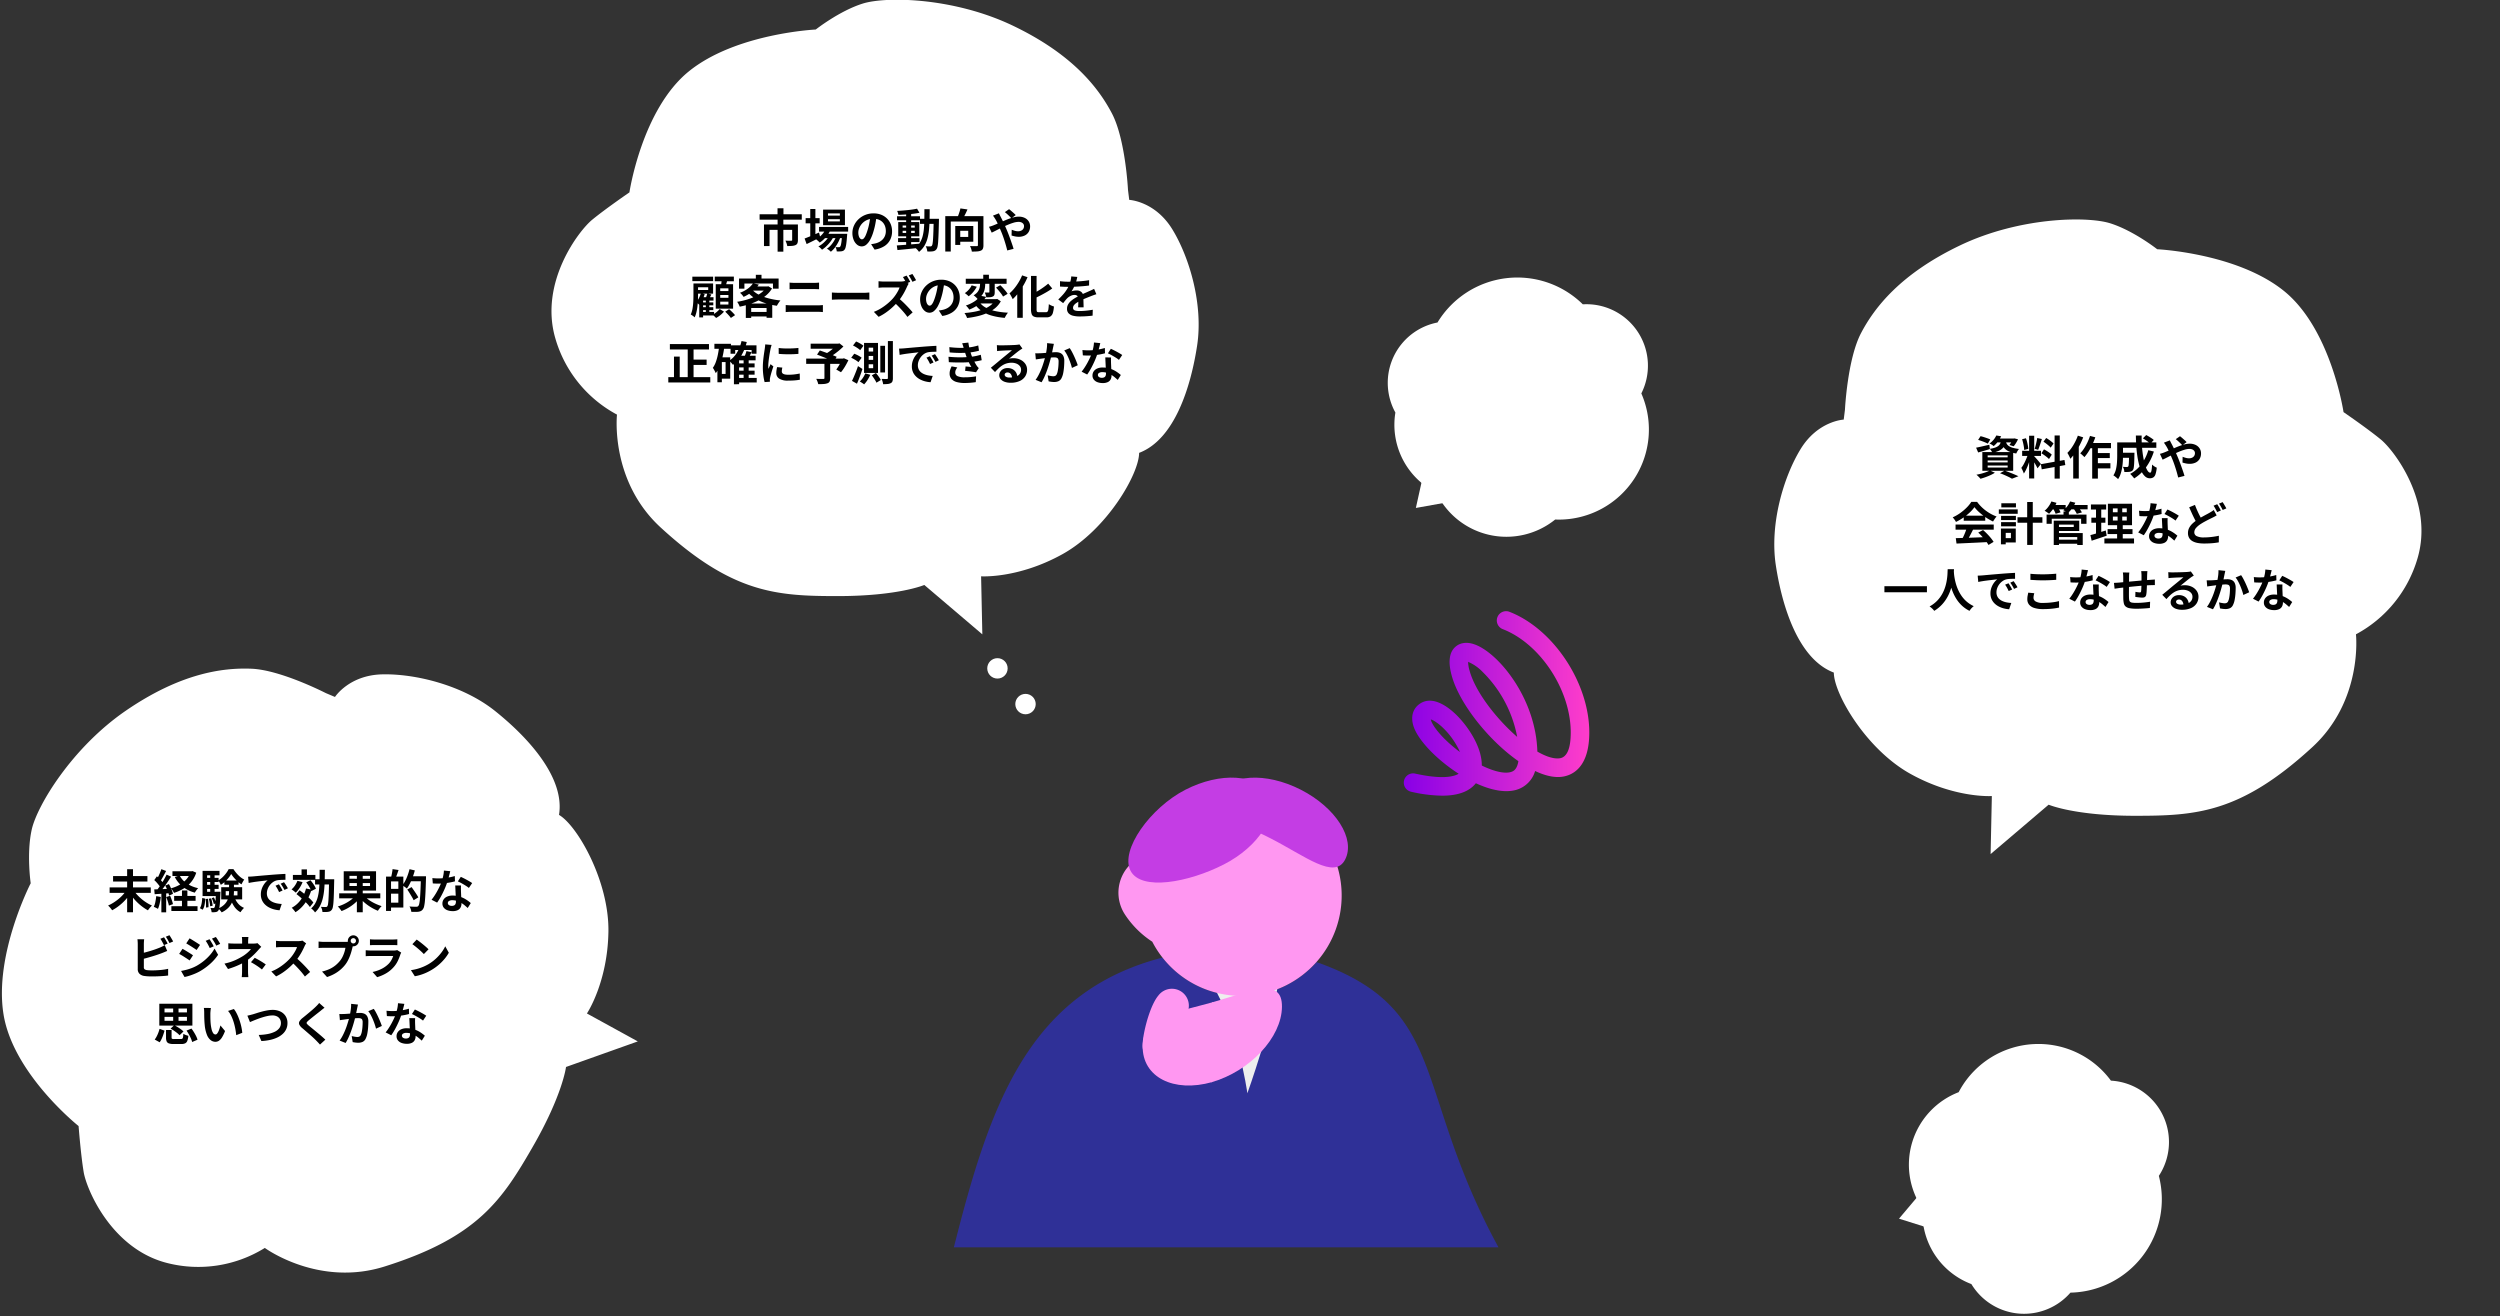
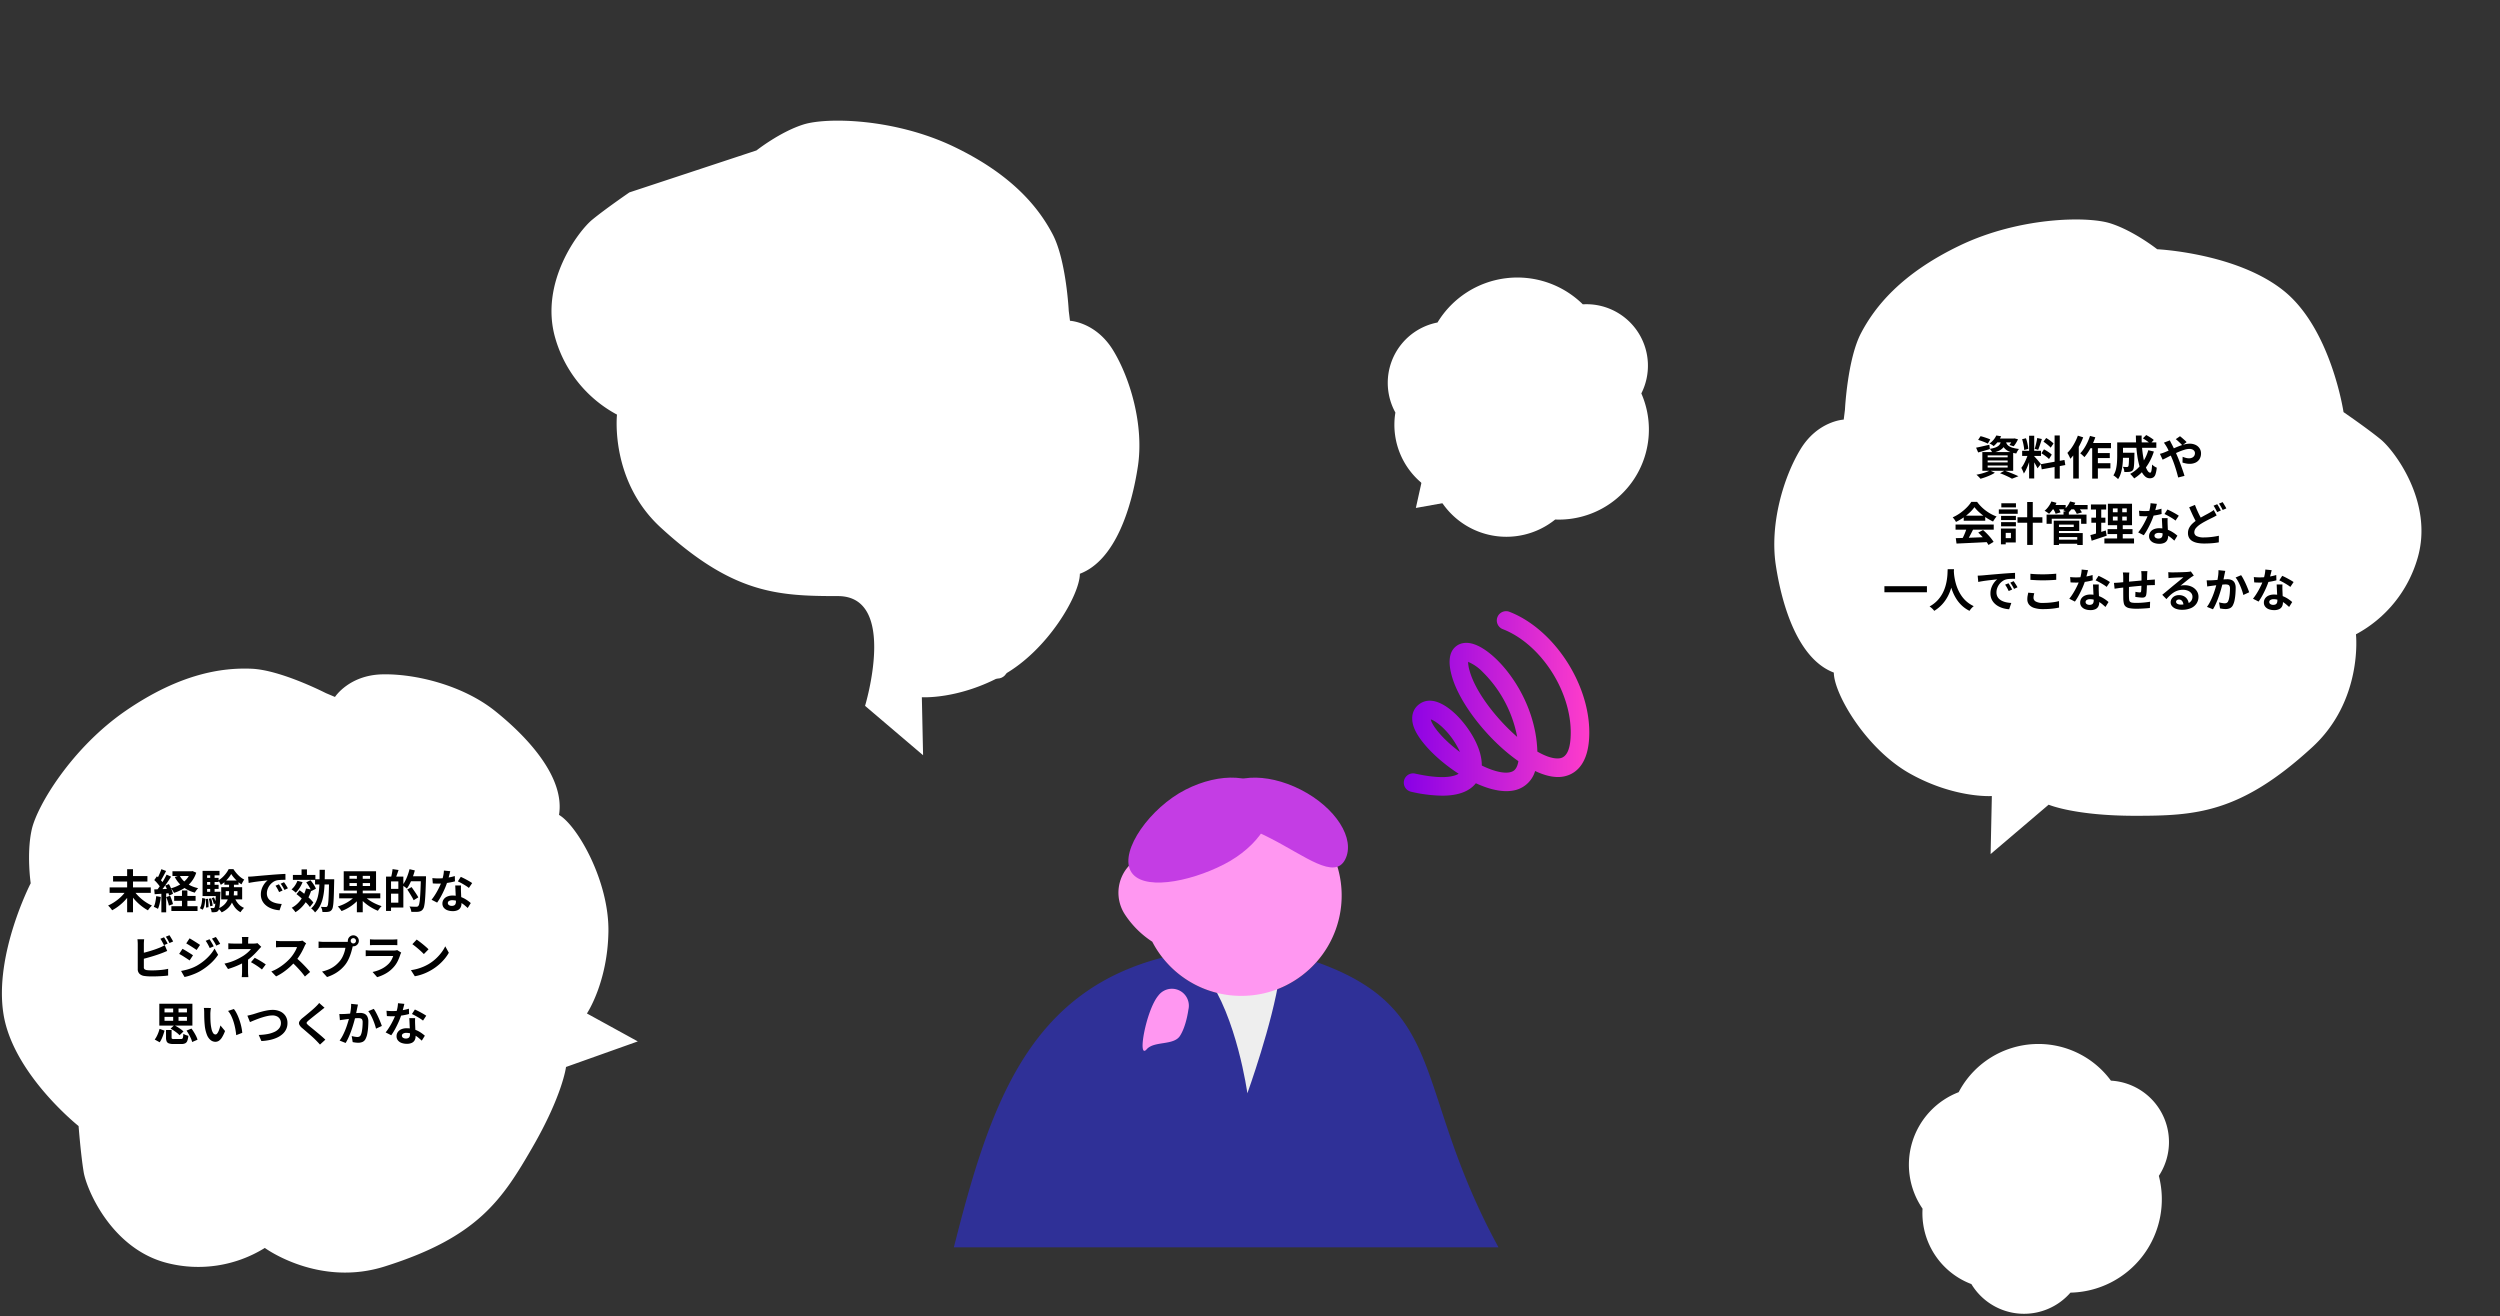
<svg xmlns="http://www.w3.org/2000/svg" xmlns:xlink="http://www.w3.org/1999/xlink" width="980" height="516" viewBox="0 0 980 516">
  <rect x="0" y="0" width="980" height="516" fill="#333333" stroke="none" />
  <defs>
    <clipPath id="a">
      <path d="M0,0H980V516H0Z" transform="translate(193 992)" fill="#fff" stroke="#707070" stroke-width="1" />
    </clipPath>
    <linearGradient id="b" y1="0.5" x2="1" y2="0.5" gradientUnits="objectBoundingBox">
      <stop offset="0" stop-color="#8900e6" />
      <stop offset="1" stop-color="#ff3dca" />
    </linearGradient>
    <linearGradient id="c" x1="7.092" y1="-0.773" x2="6.103" y2="1.286" gradientUnits="objectBoundingBox">
      <stop offset="0" stop-color="#b359ef" />
      <stop offset="1" stop-color="#2f3097" />
    </linearGradient>
    <linearGradient id="d" x1="21.917" y1="1.55" x2="23.628" y2="-0.433" gradientUnits="objectBoundingBox">
      <stop offset="0" stop-color="#c43de4" />
      <stop offset="1" stop-color="#3400c8" />
    </linearGradient>
    <linearGradient id="e" x1="23.372" y1="2.06" x2="25.038" y2="-0.032" xlink:href="#d" />
  </defs>
  <g transform="translate(-193 -992)" clip-path="url(#a)">
    <path d="M30.55,75.518s4.839-32.424,23.229-47.392,49.811-16.454,49.811-16.454,9.195-7.259,18.39-10.163,35.812-2.42,59.006,8.711,33.392,24.2,38.715,34.36,6.291,30,6.291,30l.484,3.872s10.163.484,16.938,11.615,12.1,29.52,9.679,45.456-8.711,36.78-22.745,42.1c0,8.227-12.582,30-30,39.683s-31.94,8.711-31.94,8.711l.484,22.745-22.745-19.358s-10.163,4.355-33.876,4.355S71.132,232.8,43.1,207.15c-20.326-18.39-17.422-44.523-17.422-44.523a49.383,49.383,0,0,1-24.2-30C-4.812,110.845,10.674,90.52,16,86.2,21.355,81.809,30.55,75.518,30.55,75.518Z" transform="translate(143.132 1422.115) rotate(-60)" fill="#fff" />
    <path d="M269.259,124.652S264.42,92.228,246.03,77.26s-49.811-16.454-49.811-16.454-9.195-7.259-18.39-10.163-35.812-2.42-59.006,8.711-33.392,24.2-38.715,34.36-6.291,30-6.291,30l-.484,3.872s-10.163.484-16.938,11.615-12.1,29.52-9.679,45.456,8.711,36.78,22.745,42.1c0,8.227,12.582,30,30,39.683s31.94,8.711,31.94,8.711l-.484,22.745,22.745-19.358s10.163,4.355,33.876,4.355,41.135-.968,69.169-26.617c20.326-18.39,17.422-44.523,17.422-44.523a49.383,49.383,0,0,0,24.2-30c6.291-21.777-9.195-42.1-14.518-46.424C278.454,130.943,269.259,124.652,269.259,124.652Z" transform="translate(842.404 1028.896)" fill="#fff" />
    <g transform="translate(1088.547 1428.395) rotate(120)">
      <path d="M122.369,61.184a24.1,24.1,0,0,0-19.5-23.653A36.6,36.6,0,0,0,45.9,30.406c-.471-.027-.943-.04-1.428-.04A24.1,24.1,0,0,0,22.963,65.333,35.3,35.3,0,0,0,55.3,114.794c.471,0,.956-.013,1.428-.027a30.454,30.454,0,0,0,46.618-10.574,29.691,29.691,0,0,0,16.42-26.576,29.369,29.369,0,0,0-.391-4.782A24.167,24.167,0,0,0,122.369,61.184Z" fill="#fff" />
-       <path d="M577.764,560.6l3.879,17.5L563.5,574.851Z" transform="translate(-470.293 -467.87)" fill="#fff" />
    </g>
    <g transform="translate(737 1100.787)">
      <path d="M20,61.184A24.1,24.1,0,0,1,39.5,37.532a36.6,36.6,0,0,1,56.963-7.125c.471-.027.943-.04,1.428-.04a24.1,24.1,0,0,1,21.511,34.967,35.3,35.3,0,0,1-32.341,49.461c-.471,0-.956-.013-1.428-.027a30.454,30.454,0,0,1-46.618-10.574A29.691,29.691,0,0,1,22.6,77.617a29.369,29.369,0,0,1,.391-4.782A24.167,24.167,0,0,1,20,61.184Z" transform="translate(-20 -19.9)" fill="#fff" />
      <path d="M567.379,560.6,563.5,578.1l18.144-3.246Z" transform="translate(-552.482 -487.77)" fill="#fff" />
    </g>
    <path d="M-43.57-13.559l.944-1.463q.606.138,1.315.364t1.383.468a10.586,10.586,0,0,1,1.116.462l-.974,1.634q-.418-.224-1.073-.5t-1.373-.528Q-42.95-13.375-43.57-13.559Zm-.8,3.048q1-.19,2.382-.509t2.81-.643l.2,1.7q-1.176.362-2.372.7l-2.209.626Zm7.979-3.583h6.91v1.523h-8.117Zm6.4,0h.309l.323-.064,1.421.363q-.354.736-.809,1.485a9.137,9.137,0,0,1-.893,1.251l-1.68-.5a9.137,9.137,0,0,0,.738-1.076,7.35,7.35,0,0,0,.59-1.206Zm-4.562.642h1.93a7.8,7.8,0,0,1-.434,1.744,4.14,4.14,0,0,1-.883,1.384A4.994,4.994,0,0,1-35.5-9.269a11.929,11.929,0,0,1-2.51.754,4.125,4.125,0,0,0-.418-.8,5.043,5.043,0,0,0-.562-.739,11.251,11.251,0,0,0,2.125-.507,4.124,4.124,0,0,0,1.292-.714,2.632,2.632,0,0,0,.7-.953A4.876,4.876,0,0,0-34.546-13.452Zm1.822.457a3.687,3.687,0,0,0,.373.971,2.693,2.693,0,0,0,.8.855,5.112,5.112,0,0,0,1.509.685,14.958,14.958,0,0,0,2.5.475,5.2,5.2,0,0,0-.608.851,6.133,6.133,0,0,0-.464.929,11.19,11.19,0,0,1-2.746-.753,5.5,5.5,0,0,1-1.676-1.1,4.5,4.5,0,0,1-.926-1.324,8.653,8.653,0,0,1-.495-1.421Zm-3.722-2.3,1.9.311a14.2,14.2,0,0,1-1.227,2.048A9.485,9.485,0,0,1-37.5-11.121a4.052,4.052,0,0,0-.76-.58,5.535,5.535,0,0,0-.866-.446,7.5,7.5,0,0,0,1.655-1.52A7.926,7.926,0,0,0-36.446-15.295Zm-3.387,9.8v.766H-32v-.766Zm0,1.99v.787H-32V-3.5Zm0-3.979v.761H-32V-7.48Zm-2.084-1.294h12.092v7.34H-41.917Zm6.932,8.286,1.8-1.03q.956.34,1.959.731t1.908.775q.905.385,1.543.7l-2.522.972q-.5-.3-1.255-.671T-33.184.233Q-34.063-.154-34.985-.488Zm-3.99-1.094L-37-.688a13.708,13.708,0,0,1-1.7.924q-.969.448-1.994.814t-1.949.628q-.186-.222-.469-.523t-.588-.592a6.274,6.274,0,0,0-.546-.472q.956-.174,1.937-.432t1.853-.577A10.161,10.161,0,0,0-38.975-1.582ZM-23.588-15.2h2V1.569h-2Zm-2.727,5.911h7.388v2.01h-7.388Zm2.348,1.067,1.19.589q-.224.908-.534,1.909t-.682,1.985q-.373.984-.794,1.856a10.851,10.851,0,0,1-.875,1.518,5.87,5.87,0,0,0-.263-.741q-.17-.4-.362-.8t-.362-.686a10.188,10.188,0,0,0,1.062-1.65q.52-.982.949-2.034A16.43,16.43,0,0,0-23.967-8.225Zm2.343,1.051a5.291,5.291,0,0,1,.432.446l.613.688q.339.38.662.768l.581.7q.258.311.37.466l-1.325,1.686q-.176-.384-.466-.917t-.63-1.1Q-21.728-5-22.05-5.5t-.562-.826Zm-4.712-6.649,1.507-.393a12.1,12.1,0,0,1,.431,1.406q.185.756.316,1.469a12.447,12.447,0,0,1,.175,1.291l-1.617.435a9.543,9.543,0,0,0-.129-1.305q-.117-.727-.295-1.49T-26.336-13.823Zm5.927-.485,1.822.4q-.23.728-.479,1.5t-.5,1.486q-.249.71-.473,1.252l-1.365-.391q.192-.574.383-1.325t.357-1.522Q-20.5-13.675-20.409-14.307ZM-13.6-15.3h2.028V1.6H-13.6ZM-18.973-4.034l9.252-1.66.319,2-9.238,1.674Zm1.018-8.817,1.054-1.459q.512.292,1.061.672t1.04.771a5.506,5.506,0,0,1,.779.733l-1.121,1.625a5.664,5.664,0,0,0-.744-.77q-.47-.414-1.014-.833T-17.955-12.852Zm-.816,4.536,1.01-1.539q.53.27,1.108.633t1.1.737a5.927,5.927,0,0,1,.84.712L-15.8-6.049a6.346,6.346,0,0,0-.8-.742q-.5-.4-1.073-.808T-18.771-8.316ZM-.127-12.353H8.5V-10.3H-1.152ZM2.235-8.4h5.8v1.968h-5.8ZM2.221-4.415H8.277V-2.4H2.221ZM1.141-11.672H3.366V1.607H1.141ZM.283-15.123l2.08.547a28.426,28.426,0,0,1-1.184,2.9A25.084,25.084,0,0,1-.294-8.993a17.785,17.785,0,0,1-1.621,2.2,4.88,4.88,0,0,0-.468-.492q-.306-.288-.62-.57A5.259,5.259,0,0,0-3.558-8.3,11.969,11.969,0,0,0-2.04-10.213a20.366,20.366,0,0,0,1.313-2.36A20.394,20.394,0,0,0,.283-15.123Zm-4.762-.1,2.091.663a30.349,30.349,0,0,1-1.377,3.078A27.835,27.835,0,0,1-5.493-8.558a17.841,17.841,0,0,1-1.93,2.4,6.98,6.98,0,0,0-.3-.7q-.212-.439-.446-.887a5.057,5.057,0,0,0-.432-.709,14.233,14.233,0,0,0,1.6-1.905A20.461,20.461,0,0,0-5.592-12.69,19.971,19.971,0,0,0-4.479-15.223ZM-6.3-10.247l2.175-2.179.008.022V1.589H-6.3ZM12.273-8.521h4.156v1.972H12.273Zm3.333,0H17.7v.147q0,.147-.007.336t-.007.312Q17.66-5.822,17.6-4.6a16.765,16.765,0,0,1-.169,1.894,2.232,2.232,0,0,1-.321.944,1.567,1.567,0,0,1-.556.487,2.771,2.771,0,0,1-.7.216,6.329,6.329,0,0,1-.91.07q-.554.01-1.2,0a4.491,4.491,0,0,0-.18-1.045,4.064,4.064,0,0,0-.4-.975q.485.044.908.06t.644.016a.907.907,0,0,0,.314-.048.566.566,0,0,0,.234-.17,1.521,1.521,0,0,0,.182-.673q.062-.521.1-1.572t.057-2.8Zm5.4-5.641,1.307-1.3q.5.25,1.066.595t1.07.69a6.333,6.333,0,0,1,.83.655L23.9-12.074a6.745,6.745,0,0,0-.782-.685q-.489-.375-1.042-.743T21.01-14.162Zm2.129,4.639L25.318-9a21.686,21.686,0,0,1-3.092,6.206,16.316,16.316,0,0,1-4.639,4.34,5.116,5.116,0,0,0-.433-.57q-.284-.334-.588-.668a6.633,6.633,0,0,0-.544-.542A13.373,13.373,0,0,0,20.415-4.02,17.272,17.272,0,0,0,23.139-9.523ZM12.391-12.591H26.279v2.123H12.391Zm-1.443,0h2.267v5.3q0,1.012-.072,2.214a24.269,24.269,0,0,1-.275,2.448,15.422,15.422,0,0,1-.588,2.4,8.329,8.329,0,0,1-1,2.062,3.9,3.9,0,0,0-.524-.517q-.348-.295-.7-.566A3.558,3.558,0,0,0,9.443.354a7.614,7.614,0,0,0,1.013-2.417,16.475,16.475,0,0,0,.4-2.71q.089-1.371.089-2.541Zm7.313-2.682h2.267q-.038,2.21.124,4.329t.477,3.97a26.335,26.335,0,0,0,.746,3.258,8.886,8.886,0,0,0,.949,2.2q.518.8,1.056.8.314,0,.485-.743a14.909,14.909,0,0,0,.244-2.436,5.992,5.992,0,0,0,.889.713,4.79,4.79,0,0,0,.949.508A11.672,11.672,0,0,1,25.957-.1a2.3,2.3,0,0,1-.862,1.244,2.589,2.589,0,0,1-1.391.339A2.647,2.647,0,0,1,21.948.822a5.869,5.869,0,0,1-1.387-1.853A14.36,14.36,0,0,1,19.53-3.817a31.094,31.094,0,0,1-.7-3.472q-.278-1.875-.412-3.9T18.261-15.273ZM36.469-11.45q-.308-.336-.776-.794t-.954-.9q-.486-.44-.844-.7L35.555-15q.33.24.823.664t.987.867a10.974,10.974,0,0,1,.8.779Zm-4.9-1.932q.086.168.211.437t.268.535q.143.266.233.442.556,1.047,1.134,2.3t1.064,2.387q.316.725.715,1.75T36-3.39q.4,1.116.752,2.143T37.322.546l-2.479.633q-.27-1.134-.66-2.46t-.84-2.628q-.45-1.3-.914-2.384-.36-.847-.706-1.657t-.695-1.556q-.348-.746-.726-1.391-.2-.328-.492-.78a9.732,9.732,0,0,0-.571-.79ZM27.686-8.1q.533-.128,1.049-.306t.739-.272q.981-.395,2-.847t2.049-.9q1.029-.451,2.035-.824a16.642,16.642,0,0,1,1.961-.6,7.927,7.927,0,0,1,1.816-.225,5.215,5.215,0,0,1,2.392.507,3.775,3.775,0,0,1,1.533,1.37A3.535,3.535,0,0,1,43.8-8.292a4.213,4.213,0,0,1-.548,2.185A3.655,3.655,0,0,1,41.7-4.681a5.276,5.276,0,0,1-2.385.5,7.2,7.2,0,0,1-1.5-.162,10.82,10.82,0,0,1-1.282-.342l.06-2.261a9.248,9.248,0,0,0,1.257.431,4.8,4.8,0,0,0,1.231.173,2.891,2.891,0,0,0,1.2-.239,1.942,1.942,0,0,0,.832-.693,1.926,1.926,0,0,0,.305-1.1A1.435,1.435,0,0,0,41.17-9.2a1.8,1.8,0,0,0-.737-.6,2.7,2.7,0,0,0-1.155-.225,6.979,6.979,0,0,0-1.993.336,22.375,22.375,0,0,0-2.33.857q-1.217.521-2.387,1.105t-2.162,1.1q-.992.514-1.662.82ZM-52.332,24.957l3.723-.115q2.109-.065,4.44-.155t4.6-.184l-.074,1.978q-2.2.122-4.45.228l-4.291.2q-2.041.1-3.667.163Zm-.09-5.353h14.966v2.014H-52.422Zm3.2-3.466h8.439v1.986h-8.439Zm1.2,4.783,2.467.671q-.414.84-.872,1.715t-.9,1.664q-.443.789-.844,1.405l-1.894-.629q.374-.672.764-1.507t.729-1.707Q-48.233,21.661-48.021,20.921Zm4.479,1.849,1.9-1q.808.692,1.6,1.507t1.454,1.633a13.78,13.78,0,0,1,1.076,1.5l-2,1.214a12.477,12.477,0,0,0-1.031-1.539q-.655-.855-1.436-1.73T-43.542,22.771Zm-1.472-9.963A14.127,14.127,0,0,1-46.868,14.9a21.22,21.22,0,0,1-2.517,2.025A21.088,21.088,0,0,1-52.268,18.6a4.15,4.15,0,0,0-.343-.6q-.222-.332-.466-.649a6.69,6.69,0,0,0-.47-.554A16.4,16.4,0,0,0-50.578,15.1a19.281,19.281,0,0,0,2.542-2.159,13.245,13.245,0,0,0,1.79-2.205h2.273a15.343,15.343,0,0,0,1.6,1.87,16.841,16.841,0,0,0,1.871,1.61,16.926,16.926,0,0,0,2.042,1.3,15.625,15.625,0,0,0,2.13.953,6.519,6.519,0,0,0-.749.946q-.354.537-.65,1.02a21.559,21.559,0,0,1-2.741-1.553,22.76,22.76,0,0,1-2.575-1.977A14.418,14.418,0,0,1-45.014,12.807Zm16.878,3.955h9.755V18.9h-9.755Zm3.791-5.979h2.193V27.611h-2.193Zm-10.234,5.444h5.811v1.631h-5.811Zm.1-4.957h5.735V12.9h-5.735Zm-.1,7.413h5.811v1.631h-5.811Zm-.884-4.987h7.4V15.4h-7.4Zm1.87,7.485h4.771v5.475h-4.771V24.952h2.873V22.887h-2.873Zm-1.042,0h1.874v6.187h-1.874Zm21.961,4.373H-3.9v1.589h-8.772ZM-10.1,14.482h2.084v2.173H-10.1Zm-6.641,1.247H-1.089v3.593H-3.2V17.346H-14.715v1.976h-2.028Zm4,2.377H-3.94v4.033h-8.806V20.591H-6.09v-.939h-6.655Zm.088,4.85H-2.569v4.672H-4.719V24.535h-7.938Zm-1.281-4.85h2.053v9.533h-2.053Zm-1-6.142h5.677v1.7h-5.677Zm7.294,0H-.657v1.7H-7.642Zm-7.215-1.4,2.01.547a13.62,13.62,0,0,1-1.322,2.356,13.54,13.54,0,0,1-1.6,1.932A5.759,5.759,0,0,0-16.292,15q-.322-.218-.65-.435a4.8,4.8,0,0,0-.583-.337,8.747,8.747,0,0,0,1.537-1.655A9.417,9.417,0,0,0-14.857,10.561Zm7.331,0,2.052.5a10.946,10.946,0,0,1-1.261,2.217,10.419,10.419,0,0,1-1.59,1.763,5.879,5.879,0,0,0-.559-.359q-.341-.2-.7-.381t-.625-.291a7.422,7.422,0,0,0,1.575-1.542A8.043,8.043,0,0,0-7.525,10.561Zm-6.738,2.722,1.838-.491a11.041,11.041,0,0,1,.667,1.043,8.1,8.1,0,0,1,.5,1.013l-1.94.555a6.154,6.154,0,0,0-.434-1.022A12.194,12.194,0,0,0-14.263,13.283Zm8.036.052,1.9-.511q.4.458.809,1.033A7.1,7.1,0,0,1-2.9,14.872l-1.994.561a6.362,6.362,0,0,0-.564-1.024A13.214,13.214,0,0,0-6.227,13.335ZM9.246,16.513v1.538h5.449V16.513Zm0-3.217v1.516h5.449V13.3ZM7.292,11.469h9.46v8.41H7.292Zm-.113,9.955h9.766v1.94H7.178ZM5.919,25.087H17.543v1.954H5.919ZM.643,11.744H6.615v2H.643Zm.17,5.182h5.5v1.986H.813ZM.435,23.762q.782-.2,1.768-.488t2.079-.635l2.172-.691L6.823,24q-1.506.51-3.056,1.024t-2.844.934Zm2.2-11.226H4.692V23.589l-2.056.334Zm8.467-.29H12.92v6.779h.2V26H10.906V19.025h.2Zm8.39,1.962q.582.068,1.24.1t1.155.027a21.8,21.8,0,0,0,2.258-.119q1.146-.119,2.209-.331a19.206,19.206,0,0,0,1.932-.482l.06,2.082q-.765.214-1.835.417t-2.264.337a21.044,21.044,0,0,1-2.35.134q-.534,0-1.1-.016T19.655,16.3Zm7-2.7q-.108.466-.287,1.179t-.4,1.51q-.22.8-.47,1.558a26.564,26.564,0,0,1-1.055,2.758q-.647,1.462-1.4,2.851a23.305,23.305,0,0,1-1.522,2.456L19.171,22.7a19.48,19.48,0,0,0,1.2-1.669q.6-.919,1.122-1.89t.943-1.879q.417-.908.677-1.645a18.685,18.685,0,0,0,.6-2.139,12.326,12.326,0,0,0,.3-2.219Zm4.224,5.606q-.032.568-.029,1.138t.021,1.172q.018.4.045,1.04t.063,1.352q.036.713.063,1.351t.027,1.019a3.332,3.332,0,0,1-.336,1.507,2.44,2.44,0,0,1-1.09,1.072,4.42,4.42,0,0,1-2.045.4,5.765,5.765,0,0,1-2.019-.335,3.291,3.291,0,0,1-1.442-1,2.526,2.526,0,0,1-.539-1.65,2.8,2.8,0,0,1,.47-1.584,3.185,3.185,0,0,1,1.363-1.119,5.09,5.09,0,0,1,2.144-.411,9.164,9.164,0,0,1,2.922.447,10.673,10.673,0,0,1,2.4,1.129A14.061,14.061,0,0,1,34.54,24l-1.2,1.936q-.488-.444-1.11-.977a10.749,10.749,0,0,0-1.389-1,8.281,8.281,0,0,0-1.661-.773,5.884,5.884,0,0,0-1.908-.3,2.284,2.284,0,0,0-1.253.3.9.9,0,0,0-.468.782.979.979,0,0,0,.412.817,1.86,1.86,0,0,0,1.148.314,1.883,1.883,0,0,0,.969-.212,1.164,1.164,0,0,0,.5-.595,2.431,2.431,0,0,0,.148-.879q0-.405-.034-1.167t-.079-1.679q-.045-.917-.088-1.832t-.075-1.619Zm3.093.955a12.318,12.318,0,0,0-1.3-.913q-.779-.485-1.594-.932T29.478,15.5l1.158-1.776q.486.216,1.109.527T33,14.911q.635.347,1.187.676t.9.577Zm16.118-2.026q-.419.252-.858.484T48.137,17q-.564.272-1.289.637t-1.541.805q-.815.441-1.639.972A8.59,8.59,0,0,0,41.86,20.94a2.606,2.606,0,0,0-.689,1.743,1.61,1.61,0,0,0,.937,1.478,6.029,6.029,0,0,0,2.812.513q.931,0,1.989-.086t2.077-.24q1.02-.154,1.811-.33L50.769,26.6q-.759.136-1.653.242T47.193,27q-1.027.056-2.205.056a13.757,13.757,0,0,1-2.492-.212,6.534,6.534,0,0,1-2-.685,3.513,3.513,0,0,1-1.33-1.265,3.708,3.708,0,0,1-.478-1.95,4.327,4.327,0,0,1,.5-2.078,6.478,6.478,0,0,1,1.366-1.722,15.862,15.862,0,0,1,1.925-1.492q.864-.568,1.718-1.045t1.622-.883q.768-.4,1.309-.719.509-.288.907-.543a7.849,7.849,0,0,0,.755-.547Zm-8.5-4.12q.438,1.2.934,2.3t.994,2.056q.5.949.912,1.693l-2.043,1.2q-.484-.82-1.005-1.851t-1.039-2.171q-.518-1.141-1.014-2.3Zm8.709-.273q.234.324.5.777t.512.9q.249.45.419.794l-1.445.617q-.28-.558-.665-1.273a12.284,12.284,0,0,0-.749-1.233Zm2.131-.813q.238.338.512.793t.532.9q.258.443.41.761l-1.43.617q-.278-.57-.678-1.275a12.144,12.144,0,0,0-.772-1.209ZM-80.311,43.8h16.669v2.363H-80.311Zm24.8-6.667h2.478q-.036.76-.126,1.944t-.328,2.635a22.728,22.728,0,0,1-.728,3.035,18.194,18.194,0,0,1-1.326,3.156,15.008,15.008,0,0,1-2.124,3,14.048,14.048,0,0,1-3.122,2.554,5.224,5.224,0,0,0-.777-.893,7.835,7.835,0,0,0-1.048-.833,12.375,12.375,0,0,0,3.037-2.305A12.849,12.849,0,0,0-57.585,46.7a14.778,14.778,0,0,0,1.186-2.88,19.583,19.583,0,0,0,.6-2.748q.18-1.3.219-2.323T-55.511,37.136Zm2.4.477q.018.34.069,1.082t.219,1.768a21.986,21.986,0,0,0,.495,2.224,17.5,17.5,0,0,0,.884,2.459,14.989,14.989,0,0,0,1.388,2.463,12.124,12.124,0,0,0,2.007,2.232,11.81,11.81,0,0,0,2.764,1.777,6.323,6.323,0,0,0-.958.886,6.052,6.052,0,0,0-.705.95,12.16,12.16,0,0,1-2.894-1.969A13.365,13.365,0,0,1-51.958,49a16.78,16.78,0,0,1-1.453-2.726,20.534,20.534,0,0,1-.928-2.728,24.594,24.594,0,0,1-.523-2.49q-.175-1.153-.242-2t-.1-1.233Zm9.363,2.046q.532-.018,1.021-.045t.745-.045l1.376-.126q.817-.076,1.83-.165t2.166-.185q1.154-.1,2.4-.2.932-.076,1.865-.139t1.77-.113q.836-.05,1.465-.068l.014,2.313q-.484,0-1.115.014t-1.254.062a6.628,6.628,0,0,0-1.111.164,4.424,4.424,0,0,0-1.5.727A5.715,5.715,0,0,0-35.3,43.061a5.779,5.779,0,0,0-.8,1.5,4.765,4.765,0,0,0-.286,1.609,3.708,3.708,0,0,0,.309,1.56,3.338,3.338,0,0,0,.861,1.15,4.873,4.873,0,0,0,1.288.789,7.821,7.821,0,0,0,1.59.477,12.81,12.81,0,0,0,1.771.21l-.844,2.47a11.081,11.081,0,0,1-2.2-.359,9.188,9.188,0,0,1-2-.795,6.639,6.639,0,0,1-1.631-1.235,5.433,5.433,0,0,1-1.1-1.672,5.4,5.4,0,0,1-.4-2.115,6.655,6.655,0,0,1,.415-2.389,7.568,7.568,0,0,1,1.033-1.9A6.349,6.349,0,0,1-36.073,41.1l-1.217.136q-.709.078-1.532.174t-1.665.208q-.842.112-1.627.243t-1.409.267Zm12.076,2.985q.226.312.491.753t.518.885q.253.444.427.81l-1.36.6q-.34-.744-.66-1.323a11.908,11.908,0,0,0-.744-1.171Zm2.01-.824q.23.312.511.739t.55.864q.269.437.457.789l-1.346.645q-.372-.73-.706-1.286t-.776-1.152Zm6.585-2.9q1,.112,2.24.166t2.663.054q.888,0,1.83-.036t1.823-.092q.881-.056,1.564-.124v2.4q-.622.05-1.515.1t-1.857.083q-.965.029-1.831.029-1.408,0-2.615-.061t-2.3-.137Zm1.515,7.624q-.132.478-.219.925a4.73,4.73,0,0,0-.087.9A1.647,1.647,0,0,0-21,49.784a5.4,5.4,0,0,0,2.818.561q1.222,0,2.36-.09t2.149-.25a17.279,17.279,0,0,0,1.808-.376l.018,2.538q-.785.176-1.759.315t-2.1.215q-1.125.076-2.393.076a11.288,11.288,0,0,1-3.433-.447,4.24,4.24,0,0,1-2.07-1.307,3.246,3.246,0,0,1-.689-2.1,7.313,7.313,0,0,1,.131-1.437q.131-.652.233-1.158Zm14.06-6.332q.582.068,1.24.1t1.155.027a21.8,21.8,0,0,0,2.258-.119q1.146-.119,2.209-.331A19.2,19.2,0,0,0,1.286,39.4l.06,2.082q-.765.214-1.835.417t-2.264.337a21.044,21.044,0,0,1-2.35.134q-.534,0-1.1-.016T-7.345,42.3Zm7-2.7q-.108.466-.287,1.179t-.4,1.51q-.22.8-.47,1.558a26.564,26.564,0,0,1-1.055,2.758q-.647,1.462-1.4,2.851a23.3,23.3,0,0,1-1.522,2.456L-7.829,48.7a19.48,19.48,0,0,0,1.2-1.669q.6-.919,1.122-1.89t.943-1.879q.417-.908.677-1.645a18.685,18.685,0,0,0,.6-2.139,12.326,12.326,0,0,0,.3-2.219Zm4.224,5.606q-.032.568-.029,1.138T3.7,45.419q.018.4.045,1.04t.063,1.352q.036.713.063,1.351T3.9,50.181a3.332,3.332,0,0,1-.336,1.507,2.44,2.44,0,0,1-1.09,1.072,4.42,4.42,0,0,1-2.045.4,5.765,5.765,0,0,1-2.019-.335,3.291,3.291,0,0,1-1.442-1,2.526,2.526,0,0,1-.539-1.65,2.8,2.8,0,0,1,.47-1.584,3.185,3.185,0,0,1,1.363-1.119,5.091,5.091,0,0,1,2.144-.411,9.165,9.165,0,0,1,2.922.447,10.673,10.673,0,0,1,2.4,1.129A14.061,14.061,0,0,1,7.54,50l-1.2,1.936q-.488-.444-1.11-.977a10.75,10.75,0,0,0-1.389-1,8.281,8.281,0,0,0-1.661-.773,5.884,5.884,0,0,0-1.908-.3,2.284,2.284,0,0,0-1.253.3.9.9,0,0,0-.468.782.979.979,0,0,0,.412.817,1.86,1.86,0,0,0,1.148.314,1.883,1.883,0,0,0,.969-.212,1.164,1.164,0,0,0,.5-.595,2.431,2.431,0,0,0,.148-.879q0-.405-.034-1.167T1.618,46.56q-.045-.917-.088-1.832t-.075-1.619Zm3.093.955a12.318,12.318,0,0,0-1.3-.913q-.779-.485-1.594-.932T2.478,41.5l1.158-1.776q.486.216,1.109.527T6,40.911q.635.347,1.187.676t.9.577Zm15.974-6.185q-.018.134-.041.414t-.039.587q-.016.306-.03.553-.014.6-.021,1.155t-.016,1.05q-.009.5-.027.966-.018.787-.052,1.652t-.086,1.608a9.51,9.51,0,0,1-.146,1.2,1.43,1.43,0,0,1-.509.951,1.923,1.923,0,0,1-1.058.24q-.314,0-.84-.045T18.874,48.1q-.513-.068-.833-.118L18.087,46q.424.084.913.154a5.7,5.7,0,0,0,.747.07.8.8,0,0,0,.4-.08.42.42,0,0,0,.157-.338,7.443,7.443,0,0,0,.082-.862q.024-.517.048-1.134t.038-1.223q0-.484,0-.981V39.53q0-.236-.023-.551t-.046-.622a3.888,3.888,0,0,0-.059-.478Zm-7.09.538q-.06.447-.083.872t-.023,1q0,.483-.009,1.292t-.018,1.756q-.009.948-.016,1.892t-.007,1.717q0,.773.018,1.219a7.655,7.655,0,0,0,.1,1.087,1.1,1.1,0,0,0,.353.659,1.712,1.712,0,0,0,.856.328,10.789,10.789,0,0,0,1.585.091q.884,0,1.875-.061t1.914-.172q.923-.111,1.6-.229l-.088,2.457q-.594.068-1.476.133t-1.839.112q-.957.047-1.817.047a15.257,15.257,0,0,1-2.792-.2,3.31,3.31,0,0,1-1.577-.673,2.313,2.313,0,0,1-.713-1.259,10.426,10.426,0,0,1-.216-1.958q0-.392-.009-1.056t-.009-1.489V44.294q0-.861,0-1.647t0-1.374v-.858q0-.561-.037-1.046t-.105-.953ZM9.673,42.479q.384,0,.977-.034t1.275-.094l1.61-.155q1.064-.1,2.417-.224l2.815-.258q1.462-.135,2.817-.245t2.4-.178q.37-.032.847-.062t.879-.062v2.2a3.766,3.766,0,0,0-.476-.011l-.673.014q-.347.007-.592.021-.7.014-1.7.084t-2.162.169q-1.156.1-2.351.216T15.46,44.1l-1.982.213q-.883.094-1.4.152-.284.036-.7.1l-.821.119-.64.093Zm21.289-4.194q.374.046.811.069t.823.023q.284,0,.864-.011l1.306-.026q.727-.015,1.451-.037t1.31-.051q.585-.029.9-.047.561-.05.885-.1a3.634,3.634,0,0,0,.492-.1l1.164,1.609q-.306.2-.626.393t-.63.433q-.362.252-.87.651t-1.067.855l-1.094.89q-.534.433-.968.777a5.244,5.244,0,0,1,.868-.163q.413-.04.84-.04a6.213,6.213,0,0,1,2.745.59,4.911,4.911,0,0,1,1.928,1.606,3.968,3.968,0,0,1,.71,2.332,4.777,4.777,0,0,1-.722,2.578,4.942,4.942,0,0,1-2.166,1.838,8.524,8.524,0,0,1-3.63.68,6.578,6.578,0,0,1-2.243-.36,3.68,3.68,0,0,1-1.573-1.024,2.316,2.316,0,0,1-.575-1.567A2.526,2.526,0,0,1,32.3,48.72a2.984,2.984,0,0,1,1.138-1.037,3.5,3.5,0,0,1,1.687-.394,4.106,4.106,0,0,1,2.093.5,3.437,3.437,0,0,1,1.311,1.325,3.855,3.855,0,0,1,.479,1.817l-2.1.274a2.619,2.619,0,0,0-.5-1.587,1.532,1.532,0,0,0-1.268-.606,1.2,1.2,0,0,0-.816.265.785.785,0,0,0-.306.606.92.92,0,0,0,.507.809,2.531,2.531,0,0,0,1.326.308,7.646,7.646,0,0,0,2.545-.366,3.164,3.164,0,0,0,1.538-1.06,2.7,2.7,0,0,0,.512-1.65,2.216,2.216,0,0,0-.493-1.428,3.214,3.214,0,0,0-1.34-.956,5.056,5.056,0,0,0-1.9-.342,6.576,6.576,0,0,0-1.908.263,6.756,6.756,0,0,0-1.637.742,9.732,9.732,0,0,0-1.487,1.154q-.721.675-1.444,1.495l-1.639-1.692q.48-.386,1.091-.887t1.249-1.034q.638-.533,1.208-1.013t.962-.8l.887-.718q.509-.412,1.047-.858l1.024-.851q.486-.4.814-.7-.274,0-.71.024t-.947.037q-.511.017-1.025.039t-.955.049l-.725.045q-.36.018-.759.055t-.711.087Zm22.346-.5q-.074.341-.157.746t-.161.744q-.078.4-.182.9t-.2.989q-.1.494-.2.964-.184.77-.457,1.8t-.634,2.2q-.361,1.175-.805,2.368t-.954,2.316a17.4,17.4,0,0,1-1.078,2.03L46.129,51.9a14.135,14.135,0,0,0,1.181-1.908q.545-1.05,1-2.162t.8-2.2q.355-1.085.609-2.017t.4-1.608q.252-1.217.4-2.356a14.309,14.309,0,0,0,.121-2.145Zm6.206,1.683a13.693,13.693,0,0,1,.883,1.457q.465.869.907,1.839t.8,1.87q.363.9.569,1.54l-2.287,1.056q-.174-.756-.489-1.687t-.72-1.891q-.4-.961-.872-1.822a9.264,9.264,0,0,0-.949-1.448Zm-13.5,2.01q.487.032.957.025t.971-.025q.434-.018,1.066-.063t1.348-.1q.716-.056,1.435-.119t1.333-.1q.614-.038,1.008-.038a4.2,4.2,0,0,1,1.686.315,2.383,2.383,0,0,1,1.146,1.072,4.258,4.258,0,0,1,.42,2.059q0,1.052-.094,2.295a20.814,20.814,0,0,1-.314,2.381,7.363,7.363,0,0,1-.612,1.914,2.542,2.542,0,0,1-1.185,1.3,4.071,4.071,0,0,1-1.765.355,8.752,8.752,0,0,1-1.11-.076q-.592-.076-1.058-.18l-.385-2.371q.358.1.777.186t.807.138a5.087,5.087,0,0,0,.616.05,1.793,1.793,0,0,0,.8-.166,1.25,1.25,0,0,0,.555-.605,5.3,5.3,0,0,0,.414-1.342,16.978,16.978,0,0,0,.24-1.8q.08-.964.08-1.843a2.2,2.2,0,0,0-.2-1.069.984.984,0,0,0-.591-.46,3.379,3.379,0,0,0-.957-.117q-.406,0-1.111.063t-1.505.146q-.8.083-1.485.171l-1.066.138q-.388.06-.987.14t-1.013.158Zm18.483-1.27q.582.068,1.24.1t1.155.027a21.8,21.8,0,0,0,2.258-.119q1.146-.119,2.209-.331a19.2,19.2,0,0,0,1.932-.482l.06,2.082q-.765.214-1.835.417t-2.264.337a21.044,21.044,0,0,1-2.35.134q-.534,0-1.1-.016T64.655,42.3Zm7-2.7q-.108.466-.287,1.179t-.4,1.51q-.22.8-.47,1.558a26.564,26.564,0,0,1-1.055,2.758q-.647,1.462-1.4,2.851a23.3,23.3,0,0,1-1.522,2.456L64.171,48.7a19.48,19.48,0,0,0,1.2-1.669q.6-.919,1.122-1.89t.943-1.879q.417-.908.677-1.645a18.686,18.686,0,0,0,.6-2.139,12.325,12.325,0,0,0,.3-2.219Zm4.224,5.606q-.032.568-.029,1.138t.021,1.172q.018.4.045,1.04t.063,1.352q.036.713.063,1.351t.027,1.019a3.332,3.332,0,0,1-.336,1.507,2.44,2.44,0,0,1-1.09,1.072,4.42,4.42,0,0,1-2.045.4,5.765,5.765,0,0,1-2.019-.335,3.291,3.291,0,0,1-1.442-1,2.526,2.526,0,0,1-.539-1.65,2.8,2.8,0,0,1,.47-1.584,3.185,3.185,0,0,1,1.363-1.119,5.091,5.091,0,0,1,2.144-.411,9.165,9.165,0,0,1,2.922.447,10.673,10.673,0,0,1,2.4,1.129A14.061,14.061,0,0,1,79.54,50l-1.2,1.936q-.488-.444-1.11-.977a10.75,10.75,0,0,0-1.389-1,8.282,8.282,0,0,0-1.661-.773,5.884,5.884,0,0,0-1.908-.3,2.284,2.284,0,0,0-1.253.3.9.9,0,0,0-.468.782.979.979,0,0,0,.412.817,1.86,1.86,0,0,0,1.148.314,1.883,1.883,0,0,0,.969-.212,1.164,1.164,0,0,0,.5-.595,2.431,2.431,0,0,0,.148-.879q0-.405-.034-1.167t-.079-1.679q-.045-.917-.088-1.832t-.075-1.619Zm3.093.955a12.318,12.318,0,0,0-1.3-.913q-.779-.485-1.594-.932T74.478,41.5l1.158-1.776q.486.216,1.109.527T78,40.911q.635.347,1.187.676t.9.577Z" transform="translate(1012 1178)" />
    <path d="M-71.025-8.136h16.132V-6H-71.025Zm1.351-4.446h13.461v2.141H-69.674Zm5.512-2.7h2.3v16.9h-2.3Zm-.38,8.386,1.868.778a17.712,17.712,0,0,1-1.477,2.08,19.986,19.986,0,0,1-1.794,1.913A20.46,20.46,0,0,1-67.94-.485a17.73,17.73,0,0,1-2.1,1.311A7.707,7.707,0,0,0-70.5.2q-.276-.348-.577-.679a6.952,6.952,0,0,0-.556-.554,15.944,15.944,0,0,0,2.069-1.1,19.051,19.051,0,0,0,1.969-1.411A16.036,16.036,0,0,0-65.876-5.17,12.707,12.707,0,0,0-64.543-6.9Zm3.066.024a11.686,11.686,0,0,0,1.329,1.72,18.027,18.027,0,0,0,1.718,1.626,17.731,17.731,0,0,0,1.954,1.413,16.287,16.287,0,0,0,2.049,1.09,5.3,5.3,0,0,0-.547.54q-.3.332-.572.687A7.055,7.055,0,0,0-56,.85,17.359,17.359,0,0,1-58.068-.466,20.292,20.292,0,0,1-60.045-2.13a20.44,20.44,0,0,1-1.772-1.922,19.167,19.167,0,0,1-1.469-2.076ZM-46.4-14.462h7.7v1.856h-7.7Zm.664,9.668h8.406v1.9h-8.406ZM-46.819-.779h10.252v1.9H-46.819Zm7.507-13.683h.4l.393-.078,1.445.629a11.291,11.291,0,0,1-1.988,3.667,11.794,11.794,0,0,1-2.989,2.579,17,17,0,0,1-3.736,1.673,8.722,8.722,0,0,0-.541-.936,6.7,6.7,0,0,0-.647-.862A13.683,13.683,0,0,0-43.628-9.13a10.425,10.425,0,0,0,2.664-2.134,8.062,8.062,0,0,0,1.652-2.861Zm-4.294,1.623A8.486,8.486,0,0,0-40.776-9.7a12.383,12.383,0,0,0,4.458,1.86A6.708,6.708,0,0,0-37.031-7a7.819,7.819,0,0,0-.6.916,13.1,13.1,0,0,1-4.695-2.29,11.532,11.532,0,0,1-3.16-3.847Zm.937,5.9h2.123V.44H-42.67Zm-8.084-8.34,1.866.7-.754,1.419q-.392.737-.772,1.4T-51.14-10.6l-1.439-.623q.332-.546.67-1.251t.649-1.444Q-50.949-14.653-50.754-15.281Zm2.064,2.134,1.758.8q-.646,1.026-1.415,2.154t-1.542,2.158q-.773,1.03-1.467,1.812l-1.256-.7q.5-.612,1.046-1.383t1.07-1.609q.528-.838.993-1.674T-48.689-13.146Zm-4.836,2.132,1.03-1.471q.48.4.976.9t.916.989a5.4,5.4,0,0,1,.644.9l-1.114,1.67a6.1,6.1,0,0,0-.62-.957q-.406-.529-.886-1.065T-53.525-11.014Zm4.308,2.161,1.423-.587q.354.6.679,1.3t.569,1.353A7.6,7.6,0,0,1-46.2-5.61l-1.529.683a7.777,7.777,0,0,0-.318-1.205q-.23-.677-.532-1.392A14.54,14.54,0,0,0-49.217-8.854Zm-4.332,1.5q1.242-.036,2.968-.108l3.5-.148L-47.095-5.9q-1.664.118-3.309.229t-2.965.2Zm4.718,2.987,1.517-.491q.33.77.649,1.683a14.968,14.968,0,0,1,.473,1.593l-1.6.569a13.305,13.305,0,0,0-.429-1.625Q-48.519-3.578-48.831-4.366Zm-3.935-.345,1.79.318A21.1,21.1,0,0,1-51.4-1.844,11.921,11.921,0,0,1-52.08.28a4.606,4.606,0,0,0-.481-.271q-.3-.15-.617-.3a5.264,5.264,0,0,0-.543-.219A7.943,7.943,0,0,0-53.1-2.441,21.223,21.223,0,0,0-52.766-4.711Zm2.023-1.69h1.884V1.627h-1.884Zm25.223-.263V-5h4.6V-6.664Zm-1.761-1.561h8.207v4.786h-8.207ZM-23.36-13.4A11.863,11.863,0,0,1-24.4-11.9a13.748,13.748,0,0,1-1.413,1.515,10.518,10.518,0,0,1-1.635,1.249,7.221,7.221,0,0,0-.443-.9,6.619,6.619,0,0,0-.549-.835A8.752,8.752,0,0,0-26.8-12.091a12.4,12.4,0,0,0,1.421-1.581,9.708,9.708,0,0,0,1.006-1.616h1.882a14.868,14.868,0,0,0,1.213,1.622,11.664,11.664,0,0,0,1.459,1.436A8.109,8.109,0,0,0-18.251-11.2a7.4,7.4,0,0,0-.578.9q-.3.528-.5.969a11.133,11.133,0,0,1-1.525-1.147,14.657,14.657,0,0,1-1.409-1.433A11.566,11.566,0,0,1-23.36-13.4Zm-.849,3.291h1.916v3.523a15.674,15.674,0,0,1-.16,2.21A8.184,8.184,0,0,1-23.1-2.167,7.143,7.143,0,0,1-24.547-.105,9.142,9.142,0,0,1-27.11,1.649a4.468,4.468,0,0,0-.366-.505q-.231-.283-.484-.56a3.63,3.63,0,0,0-.465-.44,8.344,8.344,0,0,0,2.262-1.467A5.808,5.808,0,0,0-24.9-3.016a6.352,6.352,0,0,0,.555-1.807,12.367,12.367,0,0,0,.135-1.795Zm2.1,5.737a7.657,7.657,0,0,0,1.44,2.553A6.152,6.152,0,0,0-18.333-.107a5.258,5.258,0,0,0-.484.493q-.262.3-.5.618a5.689,5.689,0,0,0-.391.588A6.824,6.824,0,0,1-22.2-.666a12.216,12.216,0,0,1-1.548-3.3Zm-3.93-6.47h5.554v1.659h-5.554Zm-7.532-1.048h5.265v1.631h-5.265Zm0,2.724h5.265v1.631h-5.265Zm-1.018,2.74h6.167v1.673h-6.167Zm2.994-7.186h1.716V-5.5H-31.6Zm.606,9.677.839-.278a10.886,10.886,0,0,1,.519,1.175A7.129,7.129,0,0,1-29.3-1.929l-.889.328A8.031,8.031,0,0,0-30.5-2.736,11.237,11.237,0,0,0-30.993-3.939Zm-1.164.244.913-.164a14.974,14.974,0,0,1,.392,1.511,9.424,9.424,0,0,1,.2,1.393l-.963.2A11.134,11.134,0,0,0-31.8-2.171,14.588,14.588,0,0,0-32.157-3.7Zm-1.248.1.931-.1a13.778,13.778,0,0,1,.181,1.724q.043.932.015,1.6l-.981.128a14.55,14.55,0,0,0,0-1.614Q-33.3-2.785-33.4-3.591Zm-1.332-.384,1.188.23q-.036.83-.135,1.638a9.259,9.259,0,0,1-.3,1.5A3.927,3.927,0,0,1-34.563.6L-35.655,0a3.68,3.68,0,0,0,.506-1.093,9.246,9.246,0,0,0,.279-1.373Q-34.773-3.206-34.737-3.976Zm.144-10.642h6.641v1.743h-4.866v7.6h-1.776Zm5.231,8.188h1.772v.274q0,.274-.018.448-.08,2.174-.183,3.531A18.544,18.544,0,0,1-28.039-.1,2.542,2.542,0,0,1-28.4.908a1.408,1.408,0,0,1-.472.442,1.7,1.7,0,0,1-.588.177,3.828,3.828,0,0,1-.7.07q-.426.01-.894-.012A4.444,4.444,0,0,0-31.2.722a2.984,2.984,0,0,0-.317-.807q.361.036.649.047t.453.011a.663.663,0,0,0,.266-.048.6.6,0,0,0,.214-.174,2.025,2.025,0,0,0,.238-.78q.1-.6.182-1.822t.148-3.275Zm12.609-5.912q.532-.018,1.021-.045t.745-.045l1.376-.126q.817-.076,1.83-.165t2.166-.185q1.154-.1,2.4-.2.932-.076,1.865-.139t1.77-.113q.836-.05,1.465-.068l.014,2.313q-.484,0-1.115.014t-1.254.062a6.628,6.628,0,0,0-1.111.164,4.424,4.424,0,0,0-1.5.727A5.715,5.715,0,0,0-8.3-8.939a5.779,5.779,0,0,0-.8,1.5,4.765,4.765,0,0,0-.286,1.609,3.708,3.708,0,0,0,.309,1.56,3.338,3.338,0,0,0,.861,1.15,4.873,4.873,0,0,0,1.288.789,7.821,7.821,0,0,0,1.59.477,12.81,12.81,0,0,0,1.771.21L-4.413.827a11.081,11.081,0,0,1-2.2-.359,9.188,9.188,0,0,1-2-.795,6.639,6.639,0,0,1-1.631-1.235,5.433,5.433,0,0,1-1.1-1.672,5.4,5.4,0,0,1-.4-2.115,6.655,6.655,0,0,1,.415-2.389,7.569,7.569,0,0,1,1.033-1.9A6.349,6.349,0,0,1-9.073-10.9l-1.217.136q-.709.078-1.532.174t-1.665.208q-.842.112-1.627.243t-1.409.267ZM-4.677-9.356q.226.312.491.753t.518.885q.253.444.427.81l-1.36.6q-.34-.744-.66-1.323A11.909,11.909,0,0,0-6.006-8.8Zm2.01-.824q.23.312.511.739t.55.864q.269.437.457.789L-2.5-7.144q-.372-.73-.706-1.286t-.776-1.152ZM.812-13.03H9.63V-11.1H.812Zm3.4-2.166H6.326v2.974H4.213ZM2.59-10.714l2.018.509a12.009,12.009,0,0,1-1.17,2.27A10.657,10.657,0,0,1,1.932-6.077q-.18-.181-.481-.426T.836-6.98q-.315-.231-.555-.38A7.077,7.077,0,0,0,1.634-8.875,8.76,8.76,0,0,0,2.59-10.714Zm3.375,3,2.127.445a17.6,17.6,0,0,1-2.451,5.21,13.149,13.149,0,0,1-3.827,3.65,4.843,4.843,0,0,0-.4-.564Q1.153.693.866.366A4.943,4.943,0,0,0,.353-.151,10.453,10.453,0,0,0,3.878-3.23,13.305,13.305,0,0,0,5.965-7.716Zm.067-2.4L7.7-10.944q.43.494.856,1.082t.767,1.17a6.191,6.191,0,0,1,.511,1.068l-1.8.938a7.244,7.244,0,0,0-.471-1.072q-.315-.6-.718-1.216T6.032-10.117ZM2.223-5.509l1.23-1.507q.946.68,1.993,1.528T7.4-3.783A12.182,12.182,0,0,1,8.835-2.206L7.478-.44A12.616,12.616,0,0,0,6.094-2.076q-.878-.9-1.895-1.8T2.223-5.509Zm7.286-5.809h6.3V-9.28h-6.3Zm5.488,0h2.01v.582q0,.223-.014.362-.058,2.79-.116,4.737t-.152,3.2a15.834,15.834,0,0,1-.24,1.951A2.889,2.889,0,0,1,16.123.523a2.064,2.064,0,0,1-.634.639,2.225,2.225,0,0,1-.789.261,6.719,6.719,0,0,1-1.031.084q-.611.01-1.267-.012A4.386,4.386,0,0,0,12.217.477a4.055,4.055,0,0,0-.426-1q.613.044,1.12.062t.777.018a.885.885,0,0,0,.357-.066.691.691,0,0,0,.277-.242,2.148,2.148,0,0,0,.261-.829,17.414,17.414,0,0,0,.18-1.8q.071-1.174.131-3.02t.1-4.474Zm-3.715-3.725h2.066q-.018,2.185-.063,4.2t-.229,3.83a23.288,23.288,0,0,1-.59,3.406A12.517,12.517,0,0,1,11.341-.693,9.229,9.229,0,0,1,9.491,1.673,5.461,5.461,0,0,0,8.8.819,4.827,4.827,0,0,0,7.962.1,7.654,7.654,0,0,0,9.639-2a10.726,10.726,0,0,0,.98-2.6A19.881,19.881,0,0,0,11.1-7.662q.133-1.64.159-3.5T11.282-15.043Zm7.683,9.227H35.077v1.968H18.965Zm6.928-7.912h2.3V1.611h-2.3Zm-.588,8.873,1.788.778a13.8,13.8,0,0,1-2,2.117,17.364,17.364,0,0,1-2.5,1.795,16.6,16.6,0,0,1-2.71,1.3,6.932,6.932,0,0,0-.417-.6Q19.21.2,18.935-.12a6.864,6.864,0,0,0-.516-.54,17.119,17.119,0,0,0,2-.742,16.73,16.73,0,0,0,1.906-1A15.037,15.037,0,0,0,24-3.575,8.965,8.965,0,0,0,25.305-4.855Zm3.284-.122a9.969,9.969,0,0,0,1.348,1.263,15.263,15.263,0,0,0,1.722,1.169,18.767,18.767,0,0,0,1.946.993,18.514,18.514,0,0,0,2,.75,5.237,5.237,0,0,0-.514.535q-.278.327-.53.667a7.2,7.2,0,0,0-.419.623A17.617,17.617,0,0,1,32.129.071a19.584,19.584,0,0,1-1.96-1.237,18.032,18.032,0,0,1-1.784-1.457,13.9,13.9,0,0,1-1.483-1.6Zm-5.6-4.869v1.16H31.05v-1.16Zm0-2.815v1.138H31.05v-1.138Zm-2.249-1.8H33.411v7.575H20.735Zm17.842,2.089h5.53V-.245h-5.53v-1.9H42.15v-8.342H38.577Zm-1.255,0h1.958V1.089H37.323ZM38.5-7.564h4.6v1.87H38.5Zm1.38-7.743,2.355.348q-.3.91-.631,1.811t-.6,1.532L39.281-12q.124-.47.243-1.05t.22-1.173Q39.844-14.819,39.882-15.307Zm6.6,2.8h5.262v1.972H46.482Zm4.513,0h2v.605q0,.232-.014.371Q52.9-8.5,52.8-6.378t-.228,3.491A16.878,16.878,0,0,1,52.26-.743,2.979,2.979,0,0,1,51.794.39a2.176,2.176,0,0,1-.781.72,3.434,3.434,0,0,1-.961.286,8.63,8.63,0,0,1-1.274.068q-.765-.006-1.559-.032A4.006,4.006,0,0,0,47,.386a4.1,4.1,0,0,0-.5-1.048q.872.072,1.615.09t1.087.018a1.257,1.257,0,0,0,.443-.066.936.936,0,0,0,.341-.246,2.217,2.217,0,0,0,.379-.967A16.638,16.638,0,0,0,50.639-3.9q.109-1.333.2-3.362T51-12.095Zm-4.461-2.775,2.08.487a27.044,27.044,0,0,1-.841,2.633A25.9,25.9,0,0,1,46.7-9.7a15.161,15.161,0,0,1-1.194,2.02,6.348,6.348,0,0,0-.519-.42q-.329-.244-.664-.473a6.231,6.231,0,0,0-.59-.364,11.069,11.069,0,0,0,1.131-1.786,18.48,18.48,0,0,0,.955-2.2A22.8,22.8,0,0,0,46.535-15.285Zm-.887,7.972,1.692-.954q.45.62.952,1.357t.956,1.434q.453.7.731,1.237l-1.83,1.124a12.591,12.591,0,0,0-.671-1.28q-.425-.722-.9-1.489T45.648-7.312Zm9.844-4.48q.582.068,1.24.1t1.155.027a21.8,21.8,0,0,0,2.258-.119q1.146-.119,2.209-.331a19.206,19.206,0,0,0,1.932-.482l.06,2.082q-.765.214-1.835.417t-2.264.337a21.044,21.044,0,0,1-2.35.134q-.534,0-1.1-.016T55.655-9.7Zm7-2.7q-.108.466-.287,1.179t-.4,1.51q-.22.8-.47,1.558a26.565,26.565,0,0,1-1.055,2.758q-.647,1.462-1.4,2.851a23.3,23.3,0,0,1-1.522,2.456L55.171-3.3a19.48,19.48,0,0,0,1.2-1.669q.6-.919,1.122-1.89t.943-1.879q.417-.908.677-1.645a18.686,18.686,0,0,0,.6-2.139,12.326,12.326,0,0,0,.3-2.219Zm4.224,5.606q-.032.568-.029,1.138T66.7-6.581q.018.4.045,1.04t.063,1.352q.036.713.063,1.351T66.9-1.819a3.332,3.332,0,0,1-.336,1.507A2.44,2.44,0,0,1,65.476.76a4.42,4.42,0,0,1-2.045.4A5.765,5.765,0,0,1,61.411.822a3.291,3.291,0,0,1-1.442-1,2.526,2.526,0,0,1-.539-1.65,2.8,2.8,0,0,1,.47-1.584,3.185,3.185,0,0,1,1.363-1.119,5.09,5.09,0,0,1,2.144-.411,9.164,9.164,0,0,1,2.922.447,10.673,10.673,0,0,1,2.4,1.129A14.061,14.061,0,0,1,70.54-2l-1.2,1.936q-.488-.444-1.11-.977a10.749,10.749,0,0,0-1.389-1,8.281,8.281,0,0,0-1.661-.773,5.884,5.884,0,0,0-1.908-.3,2.284,2.284,0,0,0-1.253.3.9.9,0,0,0-.468.782.979.979,0,0,0,.412.817,1.86,1.86,0,0,0,1.148.314,1.883,1.883,0,0,0,.969-.212,1.164,1.164,0,0,0,.5-.595,2.431,2.431,0,0,0,.148-.879q0-.405-.034-1.167T64.618-5.44q-.045-.917-.088-1.832t-.075-1.619Zm3.093.955a12.318,12.318,0,0,0-1.3-.913q-.779-.485-1.594-.932T65.478-10.5l1.158-1.776q.486.216,1.109.527T69-11.089q.635.347,1.187.676t.9.577ZM-49.711,11.419a8.843,8.843,0,0,1,.5.773q.263.453.512.9t.419.79l-1.444.617q-.28-.554-.665-1.267A12.962,12.962,0,0,0-51.138,12Zm2.127-.813q.238.338.512.793t.532.9q.258.441.41.759l-1.431.617q-.278-.57-.678-1.273a12.777,12.777,0,0,0-.768-1.207Zm-9.9,1.592q-.06.4-.094.943t-.034.929V23.15a.965.965,0,0,0,.282.8,2.112,2.112,0,0,0,.886.336q.408.058.946.084t1.132.026q.706,0,1.56-.041t1.729-.118q.875-.077,1.65-.2t1.333-.266V26.4q-.842.122-1.966.2t-2.285.121q-1.162.04-2.162.04-.874,0-1.662-.055t-1.369-.145a3.345,3.345,0,0,1-1.817-.876A2.481,2.481,0,0,1-60,23.868v-9.8q0-.206-.016-.545t-.041-.7a5.668,5.668,0,0,0-.075-.629Zm-1.185,5.523q.868-.19,1.842-.451t1.959-.562q.985-.3,1.877-.621t1.6-.614q.482-.19.959-.424t1.005-.551l.966,2.283q-.519.206-1.087.444t-1.013.409q-.8.308-1.811.649t-2.111.669q-1.1.328-2.172.621t-2,.5Zm26.8-5.544q.254.368.557.865t.592,1q.289.5.491.922l-1.557.673q-.264-.575-.505-1.035t-.495-.9a8.982,8.982,0,0,0-.594-.894Zm2.481-.874a8.829,8.829,0,0,1,.589.835q.3.481.6.969t.509.892l-1.543.687q-.278-.575-.542-1.021t-.534-.863q-.27-.417-.61-.857Zm-10.3.526q.444.24,1,.584t1.138.71q.581.366,1.1.7t.866.583l-1.343,1.984q-.368-.262-.885-.6t-1.08-.7q-.563-.357-1.111-.69t-.988-.587Zm-3.334,12.777q1.014-.18,2.053-.446a19.524,19.524,0,0,0,2.07-.656,16.211,16.211,0,0,0,2-.918,20.247,20.247,0,0,0,2.85-1.944,19.346,19.346,0,0,0,2.383-2.3,14.651,14.651,0,0,0,1.77-2.506L-28.5,18.28a19.019,19.019,0,0,1-3.1,3.536,23.557,23.557,0,0,1-4.063,2.938,18.989,18.989,0,0,1-2.007.965q-1.093.453-2.147.784a15.15,15.15,0,0,1-1.852.473Zm.561-8.669q.455.236,1.022.574t1.144.7q.576.358,1.09.685t.861.577l-1.321,2.021q-.386-.272-.9-.61t-1.077-.7q-.565-.365-1.115-.692t-1.008-.563Zm25.846-4.643q-.04.326-.079.783t-.039.879v2h-2.351v-2q0-.436-.025-.886a7.322,7.322,0,0,0-.079-.776Zm5.028,3.864q-.341.34-.722.757t-.666.737q-.5.564-1.155,1.225T-15.542,19.2a18.447,18.447,0,0,1-1.589,1.245,17.27,17.27,0,0,1-2.184,1.313q-1.212.619-2.561,1.147t-2.745.952l-1.385-2.127a20.921,20.921,0,0,0,4.388-1.423,27.32,27.32,0,0,0,2.95-1.589,15.4,15.4,0,0,0,1.28-.93,13.773,13.773,0,0,0,1.042-.931,6.27,6.27,0,0,0,.713-.824h-6.519q-.316,0-.766.009t-.873.025q-.423.016-.707.048V13.765q.514.064,1.178.091t1.127.027h7.63a6.985,6.985,0,0,0,.8-.044,4.863,4.863,0,0,0,.693-.126Zm-5.183,3.929V20.3q0,.725,0,1.542t0,1.579v1.307q0,.354.016.783t.048.829q.032.4.05.684h-2.584q.036-.256.068-.656t.048-.843q.016-.442.016-.8V23.57q0-.64,0-1.3t0-1.238v-.988Zm5.449,4.95q-.774-.624-1.464-1.105t-1.374-.9q-.684-.421-1.462-.857l1.477-1.716q.836.436,1.485.8t1.313.782q.664.414,1.53,1.01ZM6.009,13.8q-.11.156-.31.5a5.305,5.305,0,0,0-.321.627q-.37.848-.921,1.9T3.215,18.923a18.536,18.536,0,0,1-1.467,1.956A27.058,27.058,0,0,1-.471,23.131a24.9,24.9,0,0,1-2.558,2.03,19.361,19.361,0,0,1-2.745,1.591L-7.638,24.81a16.392,16.392,0,0,0,2.828-1.4,21.317,21.317,0,0,0,2.542-1.838A20.464,20.464,0,0,0-.257,19.649,14.716,14.716,0,0,0,.878,18.194a16.815,16.815,0,0,0,.946-1.548,8.019,8.019,0,0,0,.61-1.406H-3.675q-.368,0-.79.025t-.782.055l-.558.044V12.8q.253.028.654.06t.808.052q.407.02.667.02H2.673a8.279,8.279,0,0,0,1.1-.067,4.27,4.27,0,0,0,.77-.159ZM1.982,19.388q.7.564,1.492,1.3t1.561,1.531q.773.793,1.433,1.523t1.1,1.268L5.522,26.8q-.658-.933-1.511-1.92t-1.8-1.971q-.947-.984-1.923-1.854ZM23.47,12.8a1.037,1.037,0,1,0,.3-.736A1,1,0,0,0,23.47,12.8Zm-1.115,0a2.054,2.054,0,0,1,.294-1.08,2.269,2.269,0,0,1,.78-.782,2.128,2.128,0,0,1,2.159,0,2.263,2.263,0,0,1,.782.782,2.128,2.128,0,0,1,0,2.159,2.269,2.269,0,0,1-.782.78,2.128,2.128,0,0,1-2.159,0,2.275,2.275,0,0,1-.78-.78A2.044,2.044,0,0,1,22.354,12.8Zm2.186,1.425a3.473,3.473,0,0,0-.221.6q-.1.35-.175.644-.154.658-.383,1.48T23.2,18.658a16.642,16.642,0,0,1-.767,1.75,11.351,11.351,0,0,1-1,1.622,13.81,13.81,0,0,1-1.887,2.009,14.1,14.1,0,0,1-2.409,1.69A16.264,16.264,0,0,1,14.2,27l-1.96-2.155a15.066,15.066,0,0,0,3.1-1.06A10.866,10.866,0,0,0,17.6,22.343a12.5,12.5,0,0,0,1.692-1.719,8.676,8.676,0,0,0,1.025-1.642,12.912,12.912,0,0,0,.7-1.778,11.032,11.032,0,0,0,.388-1.664H13.023q-.618,0-1.2.023t-.94.055V13.075q.276.032.661.066t.791.057q.406.023.694.023h8.33q.27,0,.661-.023a3.858,3.858,0,0,0,.745-.115Zm6.481-2.034q.37.05.894.075t.976.025h6.917q.428,0,1-.025t.945-.075v2.333q-.358-.036-.919-.05t-1.059-.014H32.891q-.434,0-.953.016t-.917.048ZM43.277,17.42q-.092.17-.193.387a3.259,3.259,0,0,0-.147.359,19.435,19.435,0,0,1-1.034,2.59,10.11,10.11,0,0,1-1.628,2.395,11.986,11.986,0,0,1-3.033,2.458,15.787,15.787,0,0,1-3.4,1.441L32.05,25.011a13.963,13.963,0,0,0,3.621-1.264,10.384,10.384,0,0,0,2.622-1.893,6.975,6.975,0,0,0,1.162-1.55,9.135,9.135,0,0,0,.678-1.555H31.453q-.334,0-.931.016t-1.165.066V16.491q.582.05,1.13.084t.966.034h8.9a5.217,5.217,0,0,0,.79-.053,2.312,2.312,0,0,0,.536-.135Zm6.063-5.107q.472.324,1.1.8t1.3,1.02Q52.41,14.677,53,15.2a13.353,13.353,0,0,1,.979.931L52.152,18q-.352-.38-.906-.9t-1.2-1.08q-.646-.559-1.276-1.059t-1.124-.838ZM47.079,24.3a19.178,19.178,0,0,0,2.656-.557,19.123,19.123,0,0,0,2.3-.821,17.818,17.818,0,0,0,1.938-.976,16.77,16.77,0,0,0,2.81-2.083,18.39,18.39,0,0,0,2.23-2.439,14.056,14.056,0,0,0,1.524-2.472l1.4,2.524A15.932,15.932,0,0,1,60.253,19.9a19.6,19.6,0,0,1-2.258,2.287,19.365,19.365,0,0,1-2.716,1.958A21.824,21.824,0,0,1,53.3,25.2a19.187,19.187,0,0,1-2.247.884,17.382,17.382,0,0,1-2.45.6Zm-96,23.47h2.183v2.93q0,.4.187.5a2.17,2.17,0,0,0,.854.1h2.579a.993.993,0,0,0,.574-.138.908.908,0,0,0,.283-.584,10.744,10.744,0,0,0,.137-1.341,3.522,3.522,0,0,0,.573.326,6.08,6.08,0,0,0,.721.28q.378.12.661.194a7.373,7.373,0,0,1-.409,1.982,1.738,1.738,0,0,1-.846.969,3.564,3.564,0,0,1-1.52.269h-3.007a5.5,5.5,0,0,1-1.83-.238,1.486,1.486,0,0,1-.891-.789,3.771,3.771,0,0,1-.248-1.515Zm1.787-.547,1.427-1.335q.636.3,1.328.723t1.3.868a7.4,7.4,0,0,1,1,.863l-1.54,1.473a7.237,7.237,0,0,0-.932-.868q-.589-.472-1.263-.923T-47.136,47.227Zm6.259.769,1.928-.8q.5.67.981,1.447t.85,1.532a7.905,7.905,0,0,1,.545,1.395l-2.1.9a8.545,8.545,0,0,0-.488-1.383q-.339-.771-.78-1.578A16.671,16.671,0,0,0-40.877,48Zm-10.577-.682,1.952.706q-.212.758-.495,1.586t-.635,1.6a8.547,8.547,0,0,1-.778,1.373L-53.351,51.5a8.642,8.642,0,0,0,.775-1.238,13.657,13.657,0,0,0,.649-1.453A13.293,13.293,0,0,0-51.454,47.315Zm1.941-4.709v1.562h8.793V42.606Zm0-3.269v1.525h8.793V39.337Zm-2.038-1.87h12.968v8.571H-51.551Zm5.431.83h2.1v6.965h-2.1Zm14.792.841q-.06.319-.106.733t-.076.809q-.03.394-.034.652,0,.582.005,1.218t.031,1.286q.022.65.08,1.31a16.865,16.865,0,0,0,.359,2.277,4.631,4.631,0,0,0,.616,1.541,1.12,1.12,0,0,0,.946.553.811.811,0,0,0,.608-.342,3.812,3.812,0,0,0,.538-.89,10.058,10.058,0,0,0,.44-1.164q.192-.616.323-1.145l1.812,2.189a14.2,14.2,0,0,1-1.189,2.487,4.287,4.287,0,0,1-1.221,1.333,2.463,2.463,0,0,1-1.359.406,3.043,3.043,0,0,1-1.848-.643,4.952,4.952,0,0,1-1.483-2.1,13.745,13.745,0,0,1-.869-3.858q-.086-.836-.131-1.752t-.056-1.746q-.011-.83-.011-1.372,0-.378-.03-.894A6.394,6.394,0,0,0-34.1,39.1Zm9.008.4a9.156,9.156,0,0,1,.976,1.5,17.228,17.228,0,0,1,.863,1.895q.393,1.014.7,2.066t.493,2.049a17,17,0,0,1,.257,1.823l-2.375.922q-.1-1.1-.337-2.393a25.1,25.1,0,0,0-.63-2.61A17.806,17.806,0,0,0-23.32,42.3a8.451,8.451,0,0,0-1.288-2.011Zm5.288,2.6q.5-.09,1.115-.249t1.109-.293q.518-.156,1.406-.443t1.967-.579q1.079-.292,2.2-.492a12.079,12.079,0,0,1,2.11-.2,6.954,6.954,0,0,1,2.945.6A4.956,4.956,0,0,1-2.09,42.242a4.966,4.966,0,0,1,.776,2.831,5.615,5.615,0,0,1-.452,2.265A5.785,5.785,0,0,1-3.086,49.21,8.245,8.245,0,0,1-5.2,50.653a13.208,13.208,0,0,1-2.841.975,19.815,19.815,0,0,1-3.494.456l-1.048-2.391a21.029,21.029,0,0,0,3.414-.336A11.333,11.333,0,0,0-6.4,48.5a4.992,4.992,0,0,0,1.856-1.427A3.239,3.239,0,0,0-3.88,45.03a3.038,3.038,0,0,0-.38-1.52,2.7,2.7,0,0,0-1.127-1.066,3.889,3.889,0,0,0-1.831-.394,9.026,9.026,0,0,0-1.746.19,20.13,20.13,0,0,0-1.955.495q-1,.3-1.952.658t-1.762.688q-.809.335-1.378.58Zm30.245-3.1q-.425.309-.843.639t-.731.6q-.444.352-1.066.839t-1.3,1.025q-.675.538-1.3,1.042t-1.084.9a3.366,3.366,0,0,0-.627.67.44.44,0,0,0,.009.512,4.153,4.153,0,0,0,.652.684q.407.342,1.028.844T9.3,47.887q.729.607,1.5,1.248t1.473,1.256q.707.615,1.259,1.157l-2.1,1.93q-.757-.853-1.574-1.67Q9.446,51.38,8.8,50.778T7.378,49.511q-.767-.666-1.526-1.32T4.474,47.015a4.113,4.113,0,0,1-1.157-1.387,1.364,1.364,0,0,1,.076-1.243,5,5,0,0,1,1.242-1.359q.528-.428,1.212-.989t1.4-1.166q.721-.6,1.372-1.172t1.1-1.011q.4-.387.788-.8a4.9,4.9,0,0,0,.594-.731Zm13.1-1.243q-.074.341-.157.746t-.161.744q-.078.4-.182.9t-.2.989q-.1.494-.2.964-.184.77-.457,1.8t-.634,2.2q-.361,1.175-.805,2.368t-.954,2.316a17.4,17.4,0,0,1-1.078,2.03L19.129,51.9a14.134,14.134,0,0,0,1.181-1.908q.545-1.05,1-2.162t.8-2.2q.355-1.085.609-2.017t.4-1.608q.252-1.217.4-2.356a14.309,14.309,0,0,0,.121-2.145Zm6.206,1.683a13.693,13.693,0,0,1,.883,1.457q.465.869.907,1.839t.8,1.87q.363.9.569,1.54l-2.287,1.056q-.174-.756-.489-1.687t-.72-1.891q-.4-.961-.872-1.822a9.263,9.263,0,0,0-.949-1.448Zm-13.5,2.01q.487.032.957.025t.971-.025q.434-.018,1.066-.063t1.348-.1q.716-.056,1.435-.119t1.333-.1q.614-.038,1.008-.038a4.2,4.2,0,0,1,1.686.315,2.383,2.383,0,0,1,1.146,1.072,4.258,4.258,0,0,1,.42,2.059q0,1.052-.094,2.295a20.814,20.814,0,0,1-.314,2.381,7.363,7.363,0,0,1-.612,1.914,2.542,2.542,0,0,1-1.185,1.3,4.071,4.071,0,0,1-1.765.355,8.752,8.752,0,0,1-1.11-.076q-.592-.076-1.058-.18l-.385-2.371q.358.1.777.186t.807.138a5.087,5.087,0,0,0,.616.05,1.793,1.793,0,0,0,.8-.166,1.25,1.25,0,0,0,.555-.605,5.3,5.3,0,0,0,.414-1.342,16.978,16.978,0,0,0,.24-1.8q.08-.964.08-1.843a2.2,2.2,0,0,0-.2-1.069.984.984,0,0,0-.591-.46,3.379,3.379,0,0,0-.957-.117q-.406,0-1.111.063t-1.505.146q-.8.083-1.485.171l-1.066.138q-.388.06-.987.14t-1.013.158Zm18.483-1.27q.582.068,1.24.1t1.155.027a21.8,21.8,0,0,0,2.258-.119q1.146-.119,2.209-.331a19.206,19.206,0,0,0,1.932-.482l.06,2.082q-.765.214-1.835.417t-2.264.337a21.044,21.044,0,0,1-2.35.134q-.534,0-1.1-.016T37.655,42.3Zm7-2.7q-.108.466-.287,1.179t-.4,1.51q-.22.8-.47,1.558a26.565,26.565,0,0,1-1.055,2.758q-.647,1.462-1.4,2.851a23.3,23.3,0,0,1-1.522,2.456L37.171,48.7a19.48,19.48,0,0,0,1.2-1.669q.6-.919,1.122-1.89t.943-1.879q.417-.908.677-1.645a18.686,18.686,0,0,0,.6-2.139,12.326,12.326,0,0,0,.3-2.219Zm4.224,5.606q-.032.568-.029,1.138t.021,1.172q.018.4.045,1.04t.063,1.352q.036.713.063,1.351t.027,1.019a3.332,3.332,0,0,1-.336,1.507,2.44,2.44,0,0,1-1.09,1.072,4.42,4.42,0,0,1-2.045.4,5.765,5.765,0,0,1-2.019-.335,3.291,3.291,0,0,1-1.442-1,2.526,2.526,0,0,1-.539-1.65,2.8,2.8,0,0,1,.47-1.584,3.185,3.185,0,0,1,1.363-1.119,5.091,5.091,0,0,1,2.144-.411,9.165,9.165,0,0,1,2.922.447,10.673,10.673,0,0,1,2.4,1.129A14.061,14.061,0,0,1,52.54,50l-1.2,1.936q-.488-.444-1.11-.977a10.75,10.75,0,0,0-1.389-1,8.281,8.281,0,0,0-1.661-.773,5.884,5.884,0,0,0-1.908-.3,2.284,2.284,0,0,0-1.253.3.9.9,0,0,0-.468.782.979.979,0,0,0,.412.817,1.86,1.86,0,0,0,1.148.314,1.883,1.883,0,0,0,.969-.212,1.164,1.164,0,0,0,.5-.595,2.431,2.431,0,0,0,.148-.879q0-.405-.034-1.167t-.079-1.679q-.045-.917-.088-1.832t-.075-1.619Zm3.093.955a12.318,12.318,0,0,0-1.3-.913q-.779-.485-1.594-.932T47.478,41.5l1.158-1.776q.486.216,1.109.527T51,40.911q.635.347,1.187.676t.9.577Z" transform="translate(307 1348)" />
-     <path d="M76.672,124.652S81.511,92.228,99.9,77.26s49.811-16.454,49.811-16.454,9.195-7.259,18.39-10.163,35.812-2.42,59.006,8.711,33.392,24.2,38.715,34.36,6.291,30,6.291,30l.484,3.872s10.163.484,16.938,11.615,12.1,29.52,9.679,45.456-8.711,36.78-22.745,42.1c0,8.227-12.582,30-30,39.683s-31.94,8.711-31.94,8.711l.484,22.745-22.745-19.358S182.1,282.9,158.389,282.9s-41.135-.968-69.169-26.617C68.894,237.895,71.8,211.762,71.8,211.762a49.383,49.383,0,0,1-24.2-30c-6.291-21.777,9.195-42.1,14.518-46.424C67.477,130.943,76.672,124.652,76.672,124.652Z" transform="translate(363.063 942.767)" fill="#fff" />
+     <path d="M76.672,124.652s49.811-16.454,49.811-16.454,9.195-7.259,18.39-10.163,35.812-2.42,59.006,8.711,33.392,24.2,38.715,34.36,6.291,30,6.291,30l.484,3.872s10.163.484,16.938,11.615,12.1,29.52,9.679,45.456-8.711,36.78-22.745,42.1c0,8.227-12.582,30-30,39.683s-31.94,8.711-31.94,8.711l.484,22.745-22.745-19.358S182.1,282.9,158.389,282.9s-41.135-.968-69.169-26.617C68.894,237.895,71.8,211.762,71.8,211.762a49.383,49.383,0,0,1-24.2-30c-6.291-21.777,9.195-42.1,14.518-46.424C67.477,130.943,76.672,124.652,76.672,124.652Z" transform="translate(363.063 942.767)" fill="#fff" />
    <circle cx="4" cy="4" r="4" transform="translate(580 1250)" fill="#fff" />
-     <circle cx="4" cy="4" r="4" transform="translate(591 1264)" fill="#fff" />
-     <path d="M-46.209-15.371h2.323v3.658h-2.323Zm.028,4.329h2.253V1.641H-46.18Zm-7.052-1.97h16.526V-10.9H-53.233Zm1.713,4h11.86v2.109h-9.681V-.553H-51.52Zm11.051,0h2.249v6.11a3.281,3.281,0,0,1-.2,1.26,1.426,1.426,0,0,1-.768.733,4.349,4.349,0,0,1-1.357.3q-.786.06-1.849.06a5.1,5.1,0,0,0-.28-1.086,9.173,9.173,0,0,0-.442-1.04l.915.034q.465.016.83.014l.5,0a.569.569,0,0,0,.312-.075.28.28,0,0,0,.088-.237Zm10.54.983h11.4v1.818h-11.4Zm1.965,2.674h7.4v1.7h-7.4Zm.683-2.008,1.852.467a10.881,10.881,0,0,1-1.817,2.856A12.154,12.154,0,0,1-29.669-1.9a5.016,5.016,0,0,0-.417-.435q-.269-.255-.546-.495a4.212,4.212,0,0,0-.49-.375,9.271,9.271,0,0,0,2.279-1.782A7.9,7.9,0,0,0-27.281-7.368ZM-20.9-5.36h2l-.009.28a3.544,3.544,0,0,1-.041.469q-.116,1.751-.264,2.876A12.37,12.37,0,0,1-19.54.009a2.334,2.334,0,0,1-.432.9,1.541,1.541,0,0,1-.561.431,2.508,2.508,0,0,1-.644.17,7.557,7.557,0,0,1-.789.054q-.477.012-1.041-.01a4.134,4.134,0,0,0-.141-.879,2.858,2.858,0,0,0-.34-.823q.426.04.766.051t.525.011a.962.962,0,0,0,.3-.041.509.509,0,0,0,.225-.167,1.7,1.7,0,0,0,.3-.682,11.615,11.615,0,0,0,.254-1.5q.118-.989.22-2.589Zm-5.532-5.715v.861h4.656v-.861Zm0-2.267v.857h4.656v-.857Zm-1.916-1.491h8.568V-8.72h-8.568Zm-6.85,3.328h5.5v2.042h-5.5Zm1.818-3.563h2.014v11.2h-2.014ZM-35.6-3.5q.7-.264,1.622-.638t1.965-.818l2.077-.888.463,1.856q-1.348.7-2.747,1.4T-34.8-1.323Zm12.638-1.506,1.457.792a13.369,13.369,0,0,1-.93,2.209A14.641,14.641,0,0,1-23.763.087a8.79,8.79,0,0,1-1.542,1.6,6.535,6.535,0,0,0-.711-.638,6.029,6.029,0,0,0-.835-.56A7.407,7.407,0,0,0-25.216-.952,11.342,11.342,0,0,0-23.868-2.9,11.382,11.382,0,0,0-22.959-5.008Zm-2.73.016,1.415.838a11.353,11.353,0,0,1-1.185,1.886A15.248,15.248,0,0,1-27.053-.487,11.4,11.4,0,0,1-28.774.885,5.562,5.562,0,0,0-29.417.2a5.247,5.247,0,0,0-.778-.6,8.955,8.955,0,0,0,1.766-1.192,12.118,12.118,0,0,0,1.587-1.631A9.708,9.708,0,0,0-25.689-4.992Zm18.334-7.347q-.19,1.38-.474,2.922A28.126,28.126,0,0,1-8.6-6.273,16.561,16.561,0,0,1-9.832-3.145,6.79,6.79,0,0,1-11.37-1.122a2.761,2.761,0,0,1-1.818.71,2.856,2.856,0,0,1-1.837-.676,4.637,4.637,0,0,1-1.333-1.865,6.957,6.957,0,0,1-.5-2.7A7.027,7.027,0,0,1-16.222-8.6a7.867,7.867,0,0,1,1.756-2.46,8.339,8.339,0,0,1,2.631-1.684,8.529,8.529,0,0,1,3.251-.614,8.029,8.029,0,0,1,3.014.537,6.7,6.7,0,0,1,2.291,1.5,6.6,6.6,0,0,1,1.461,2.24,7.383,7.383,0,0,1,.508,2.75,7.249,7.249,0,0,1-.772,3.381A6.409,6.409,0,0,1-4.376-.486,9.774,9.774,0,0,1-8.167.846L-9.526-1.295q.525-.06.921-.133t.764-.155A6.518,6.518,0,0,0-6.233-2.2a5.029,5.029,0,0,0,1.3-1.012,4.409,4.409,0,0,0,.869-1.412,4.932,4.932,0,0,0,.312-1.791,5.658,5.658,0,0,0-.321-1.944A4.306,4.306,0,0,0-5.02-9.891,4.246,4.246,0,0,0-6.552-10.9a5.643,5.643,0,0,0-2.075-.356,5.966,5.966,0,0,0-2.534.511,5.817,5.817,0,0,0-1.856,1.327,5.87,5.87,0,0,0-1.138,1.754,4.686,4.686,0,0,0-.385,1.777,4.625,4.625,0,0,0,.21,1.5,2.192,2.192,0,0,0,.53.9.984.984,0,0,0,.676.3,1.045,1.045,0,0,0,.748-.384,4.3,4.3,0,0,0,.723-1.178,17.285,17.285,0,0,0,.73-2.008,24.094,24.094,0,0,0,.694-2.761,28.793,28.793,0,0,0,.41-2.889Zm8.4,8.684h8.4v1.537h-8.4Zm-.4-8.559h9v1.565h-9Zm3.57-1.278H6.171V-.579H4.213ZM.547-.786Q1.669-.87,3.129-.974t3.093-.239q1.633-.135,3.245-.277L9.486.148Q7.956.3,6.4.469T3.4.77Q1.971.905.8,1.021Zm2.28-5.732V-5.7H7.58v-.821Zm0-2.084v.813H7.58V-8.6ZM1.111-9.953H9.366v5.605H1.111Zm7.377-5.241.944,1.605q-1.14.23-2.551.405t-2.89.273q-1.48.1-2.83.128a4.955,4.955,0,0,0-.184-.777,5.763,5.763,0,0,0-.29-.762q1.008-.054,2.069-.137t2.1-.191q1.036-.108,1.963-.245T8.488-15.193ZM9.636-11.22h6.234v1.982H9.636Zm5.367,0h2.066v.186q0,.186-.007.41t-.007.362q-.062,2.776-.131,4.714t-.158,3.185a15.139,15.139,0,0,1-.237,1.946A2.851,2.851,0,0,1,16.161.594a2.029,2.029,0,0,1-.641.639,2.505,2.505,0,0,1-.779.274,6.4,6.4,0,0,1-1.006.084q-.594.01-1.238-.012A5.137,5.137,0,0,0,12.3.542a4.389,4.389,0,0,0-.424-1.019q.584.054,1.066.065t.749.011a.835.835,0,0,0,.35-.066.708.708,0,0,0,.27-.242,2.137,2.137,0,0,0,.261-.824,17.684,17.684,0,0,0,.184-1.789q.075-1.167.139-3T15-10.763Zm-3.637-3.773h2.07q0,2.3-.049,4.376t-.238,3.892a20.251,20.251,0,0,1-.635,3.38A11.086,11.086,0,0,1,11.282-.508,8.69,8.69,0,0,1,9.245,1.749a4.1,4.1,0,0,0-.411-.573A7.8,7.8,0,0,0,8.289.589,4.16,4.16,0,0,0,7.744.134,7.616,7.616,0,0,0,9.583-1.86a9.151,9.151,0,0,0,1.075-2.5,17.413,17.413,0,0,0,.513-3.026q.142-1.645.168-3.542T11.366-14.993Zm8.183,2.719H33.11v2.112H21.7V1.6h-2.15Zm12.793,0h2.165V-.887a3.555,3.555,0,0,1-.214,1.37,1.464,1.464,0,0,1-.789.757,4.437,4.437,0,0,1-1.447.32q-.868.065-2.1.065a4.1,4.1,0,0,0-.145-.708Q29.7.523,29.549.125a5.981,5.981,0,0,0-.3-.684q.535.032,1.073.048t.969.007q.431-.009.6-.009A.57.57,0,0,0,32.245-.6a.42.42,0,0,0,.1-.323ZM25.484-15.3l2.766.4q-.468,1.085-1,2.127T26.273-11l-2.087-.457q.252-.552.5-1.222t.463-1.351Q25.364-14.709,25.484-15.3ZM23.462-8.415h1.954V-.976H23.462Zm.84,0h6.227v6.177H24.3V-4.125h4.244v-2.4H24.3ZM45.469-11.45q-.308-.336-.776-.794t-.954-.9q-.486-.44-.844-.7L44.555-15q.33.24.823.664t.987.867a10.974,10.974,0,0,1,.8.779Zm-4.9-1.932q.086.168.211.437t.268.535q.143.266.233.442.556,1.047,1.134,2.3t1.064,2.387q.316.725.715,1.75T45-3.39q.4,1.116.752,2.143T46.322.546l-2.479.633q-.27-1.134-.66-2.46t-.84-2.628q-.45-1.3-.914-2.384-.36-.847-.706-1.657t-.695-1.556q-.348-.746-.726-1.391-.2-.328-.492-.78a9.732,9.732,0,0,0-.571-.79ZM36.686-8.1q.533-.128,1.049-.306t.739-.272q.981-.395,2-.847t2.049-.9q1.029-.451,2.035-.824a16.642,16.642,0,0,1,1.961-.6,7.927,7.927,0,0,1,1.816-.225,5.215,5.215,0,0,1,2.392.507,3.775,3.775,0,0,1,1.533,1.37A3.535,3.535,0,0,1,52.8-8.292a4.213,4.213,0,0,1-.548,2.185A3.655,3.655,0,0,1,50.7-4.681a5.276,5.276,0,0,1-2.385.5,7.2,7.2,0,0,1-1.5-.162,10.82,10.82,0,0,1-1.282-.342l.06-2.261a9.248,9.248,0,0,0,1.257.431,4.8,4.8,0,0,0,1.231.173,2.891,2.891,0,0,0,1.2-.239,1.942,1.942,0,0,0,.832-.693,1.926,1.926,0,0,0,.305-1.1A1.435,1.435,0,0,0,50.17-9.2a1.8,1.8,0,0,0-.737-.6,2.7,2.7,0,0,0-1.155-.225,6.979,6.979,0,0,0-1.993.336,22.375,22.375,0,0,0-2.33.857q-1.217.521-2.387,1.105t-2.162,1.1q-.992.514-1.662.82ZM-76.04,21.548h4.654V22.7H-76.04Zm0,1.865h4.654v1.154H-76.04Zm-.028,1.874h4.978V26.67h-4.978Zm1.752-5.023h1.368v5.875h-1.368Zm-1.071-.774h4.079v1.34h-4.079v6.579H-76.9V20.778l1.084-1.288Zm1.641-1.484,1.617.441q-.318.588-.594,1.154t-.524.976l-1.214-.409q.2-.456.408-1.076A9.635,9.635,0,0,0-73.746,18.007Zm-2.516-.064,1.495.365a14.029,14.029,0,0,1-.918,2.286,8.945,8.945,0,0,1-1.234,1.876q-.12-.138-.328-.344t-.427-.406a4.087,4.087,0,0,0-.39-.32A7.307,7.307,0,0,0-77,19.824,10.06,10.06,0,0,0-76.262,17.942Zm-3.343-6.5h8.153v1.772H-79.6Zm1.287,2.674h6.849V18.13h-6.849V16.667h4.937V15.6h-4.937Zm-.85,0h1.8V18.8q0,.924-.052,2.042t-.19,2.29a19.442,19.442,0,0,1-.4,2.271,10.749,10.749,0,0,1-.684,2.007,3.468,3.468,0,0,0-.433-.391q-.285-.224-.585-.428a3.057,3.057,0,0,0-.513-.292,9.778,9.778,0,0,0,.708-2.416,23.255,23.255,0,0,0,.283-2.648q.065-1.327.065-2.437Zm8.346-2.684h7.495v1.814h-7.495Zm2.149,7.2v1.112h3.214V18.629Zm0,2.617v1.12h3.214v-1.12Zm0-5.23v1.09h3.214v-1.09ZM-70.43,14.4h6.8v9.585h-6.8Zm2.343-1.97,2.247.248q-.224.814-.454,1.6t-.426,1.364l-1.715-.309q.126-.632.224-1.444T-68.087,12.429Zm-.8,11.711,1.689,1.024a10.681,10.681,0,0,1-1.439,1.374A9.8,9.8,0,0,1-70.3,27.647,8.335,8.335,0,0,0-70.942,27q-.4-.37-.73-.624a7.46,7.46,0,0,0,1.051-.637,9.953,9.953,0,0,0,.986-.805A7.029,7.029,0,0,0-68.889,24.14Zm2.174,1.032,1.527-.972q.394.338.829.755t.835.834a8.747,8.747,0,0,1,.656.755L-64.5,27.637a8.029,8.029,0,0,0-.6-.771q-.372-.433-.8-.88T-66.716,25.172Zm10.879-11.086,2.3.459A14.184,14.184,0,0,1-56,17.207a15.634,15.634,0,0,1-3.519,2.177,3.887,3.887,0,0,0-.386-.563q-.248-.309-.523-.594a3.316,3.316,0,0,0-.516-.448,12.293,12.293,0,0,0,3.174-1.7A8.606,8.606,0,0,0-55.836,14.086Zm.49,1.213h5.381v1.617h-6.846Zm4.735,0h.417l.365-.092,1.455.87a10.808,10.808,0,0,1-2.242,2.656,15.36,15.36,0,0,1-3.034,2.028,23.8,23.8,0,0,1-3.559,1.469,33.36,33.36,0,0,1-3.822.988,7.7,7.7,0,0,0-.442-.992,5.608,5.608,0,0,0-.58-.922,28.56,28.56,0,0,0,3.562-.778A22.671,22.671,0,0,0-55.2,19.309a13.887,13.887,0,0,0,2.73-1.643,7.423,7.423,0,0,0,1.855-2.058ZM-56.2,16.522a9.406,9.406,0,0,0,2.73,2.03,18.624,18.624,0,0,0,3.835,1.425,29.654,29.654,0,0,0,4.571.8,5.32,5.32,0,0,0-.5.626q-.259.376-.5.759a7.887,7.887,0,0,0-.389.7A26.5,26.5,0,0,1-51.085,21.8a18.012,18.012,0,0,1-3.936-1.818,12.933,12.933,0,0,1-3.056-2.632Zm-2.441,5.453h10.364v5.6H-50.5V23.746h-6.027v3.871h-2.113Zm1.066,3.307h8.147v1.772h-8.147Zm2.862-14.563h2.225v2.563h-2.225ZM-61.3,12.182h15.516v3.987H-48V14.136H-59.192v2.033H-61.3Zm19.812,1.593q.486.06,1.07.085t1.04.025h7.455q.544,0,1.079-.032t.918-.078v2.61q-.384-.022-.956-.043t-1.042-.021h-7.44q-.512,0-1.089.016t-1.035.048Zm-1.514,8.807q.537.032,1.129.073t1.127.041h10.333q.458,0,.989-.032t.995-.082v2.752q-.478-.05-1.034-.08t-.95-.03H-40.751q-.534,0-1.141.032t-1.115.078ZM-24.9,17.665q.328.018.834.05t1.056.048q.55.016,1.006.016h9.669q.636,0,1.2-.048t.92-.066V20.5q-.318-.018-.928-.057T-12.33,20.4H-22q-.762,0-1.574.03T-24.9,20.5Zm29.28-6.639q.234.334.511.794t.526.91q.249.45.391.762l-1.445.617q-.28-.554-.665-1.253t-.745-1.245Zm2.267-.63q.238.338.512.793t.532.9q.258.441.41.759l-1.431.617q-.278-.57-.678-1.273a12.746,12.746,0,0,0-.768-1.207ZM5.2,14.234q-.11.156-.31.5a5.305,5.305,0,0,0-.321.627q-.37.848-.921,1.9t-1.242,2.1A18.567,18.567,0,0,1,.938,21.316a27.084,27.084,0,0,1-2.219,2.251A24.911,24.911,0,0,1-3.839,25.6a19.353,19.353,0,0,1-2.745,1.591l-1.864-1.942a16.3,16.3,0,0,0,2.828-1.4,21.636,21.636,0,0,0,2.542-1.838,20.3,20.3,0,0,0,2.011-1.921A14.708,14.708,0,0,0,.068,18.63a16.83,16.83,0,0,0,.946-1.548,8.023,8.023,0,0,0,.61-1.406H-4.485q-.368,0-.79.025t-.782.055l-.558.044V13.236q.253.028.654.06t.808.052q.407.02.667.02H1.863a8.279,8.279,0,0,0,1.1-.067,4.27,4.27,0,0,0,.77-.159ZM1.172,19.825q.7.564,1.492,1.3t1.561,1.531Q5,23.45,5.658,24.181t1.1,1.268L4.712,27.234Q4.054,26.3,3.2,25.315T1.4,23.344Q.454,22.36-.522,21.49Zm18.022-6.163q-.19,1.38-.474,2.922a28.126,28.126,0,0,1-.775,3.143,16.561,16.561,0,0,1-1.228,3.128,6.79,6.79,0,0,1-1.538,2.023,2.761,2.761,0,0,1-1.818.71,2.856,2.856,0,0,1-1.837-.676,4.637,4.637,0,0,1-1.333-1.865,6.957,6.957,0,0,1-.5-2.7,7.027,7.027,0,0,1,.632-2.944,7.867,7.867,0,0,1,1.756-2.46,8.339,8.339,0,0,1,2.631-1.684,8.529,8.529,0,0,1,3.251-.614,8.029,8.029,0,0,1,3.014.537,6.7,6.7,0,0,1,2.291,1.5,6.6,6.6,0,0,1,1.461,2.24,7.383,7.383,0,0,1,.508,2.75,7.249,7.249,0,0,1-.772,3.381,6.409,6.409,0,0,1-2.294,2.467,9.774,9.774,0,0,1-3.791,1.332l-1.359-2.141q.525-.06.921-.133t.764-.155a6.518,6.518,0,0,0,1.607-.614,5.029,5.029,0,0,0,1.3-1.012,4.409,4.409,0,0,0,.869-1.412,4.932,4.932,0,0,0,.312-1.791,5.658,5.658,0,0,0-.321-1.944,4.306,4.306,0,0,0-.947-1.535A4.246,4.246,0,0,0,20,15.1a5.643,5.643,0,0,0-2.075-.356,5.966,5.966,0,0,0-2.534.511A5.875,5.875,0,0,0,12.4,18.338a4.686,4.686,0,0,0-.385,1.777,4.625,4.625,0,0,0,.21,1.5,2.192,2.192,0,0,0,.53.9.984.984,0,0,0,.676.3,1.045,1.045,0,0,0,.748-.384,4.3,4.3,0,0,0,.723-1.178,17.285,17.285,0,0,0,.73-2.008,24.094,24.094,0,0,0,.694-2.761,28.793,28.793,0,0,0,.41-2.889Zm8.387-1.4H43.587v1.986H27.581Zm6.852-1.557h2.225v2.382H34.434Zm2.406,2.358h2.094V17.5a3.373,3.373,0,0,1-.146,1.1,1.141,1.141,0,0,1-.631.643,2.85,2.85,0,0,1-1.083.271q-.63.044-1.452.044a5.676,5.676,0,0,0-.231-.963,8.117,8.117,0,0,0-.362-.935q.467.018.927.02t.616,0a.347.347,0,0,0,.212-.053.231.231,0,0,0,.056-.179ZM33.19,12.8H35.2v1.422a12.385,12.385,0,0,1-.1,1.5,6.973,6.973,0,0,1-.393,1.588,5.651,5.651,0,0,1-.892,1.544,6.311,6.311,0,0,1-1.589,1.377,4.435,4.435,0,0,0-.438-.507q-.276-.281-.579-.542a5.194,5.194,0,0,0-.554-.424,5.448,5.448,0,0,0,1.365-1.083,4.276,4.276,0,0,0,.753-1.186,5,5,0,0,0,.331-1.2,8.146,8.146,0,0,0,.083-1.121Zm6.251,2.947,1.671-.958q.522.494,1.072,1.1t1.032,1.2a9.251,9.251,0,0,1,.772,1.085l-1.8,1.086a7.364,7.364,0,0,0-.7-1.1q-.459-.613-1-1.251T39.442,15.744Zm-9.557-.892,2.018.541a11.646,11.646,0,0,1-1.41,2.079A9.365,9.365,0,0,1,28.7,19.138a7.731,7.731,0,0,0-.73-.666q-.447-.366-.761-.578a7.19,7.19,0,0,0,1.1-.873,8.059,8.059,0,0,0,.932-1.068A5.971,5.971,0,0,0,29.885,14.852Zm2.995,6.5A7.411,7.411,0,0,0,35.4,23.581a13.777,13.777,0,0,0,3.785,1.371,30.21,30.21,0,0,0,4.942.62,5.915,5.915,0,0,0-.468.614q-.246.364-.454.74t-.343.677a26.932,26.932,0,0,1-5.133-.888,13.114,13.114,0,0,1-3.92-1.81,10.849,10.849,0,0,1-2.848-2.94Zm.445-2.421,2.259.435a13.351,13.351,0,0,1-2.7,2.8,16.4,16.4,0,0,1-3.94,2.2,4.214,4.214,0,0,0-.368-.563q-.233-.309-.493-.591a3.275,3.275,0,0,0-.486-.445,13.635,13.635,0,0,0,3.578-1.742A8.577,8.577,0,0,0,33.324,18.934ZM33.3,20.257h6.372v1.7H31.774Zm5.783,0h.453l.369-.078,1.409.93a9.455,9.455,0,0,1-2.239,2.7A13.012,13.012,0,0,1,35.964,25.7a22.074,22.074,0,0,1-3.74,1.239,34.254,34.254,0,0,1-4.142.716,4.2,4.2,0,0,0-.248-.639q-.173-.371-.377-.726a3.45,3.45,0,0,0-.4-.577,37.03,37.03,0,0,0,3.964-.522,20.541,20.541,0,0,0,3.466-.958,10.878,10.878,0,0,0,2.765-1.5,6.444,6.444,0,0,0,1.827-2.135Zm14.073-9.082h2.183v12.97a3.649,3.649,0,0,0,.066.806.467.467,0,0,0,.288.353,1.922,1.922,0,0,0,.653.085h2.635a.826.826,0,0,0,.666-.26,1.978,1.978,0,0,0,.324-.951q.1-.691.171-1.957a5.461,5.461,0,0,0,.974.548,5.856,5.856,0,0,0,1.03.368,12.252,12.252,0,0,1-.415,2.491,2.459,2.459,0,0,1-.886,1.356,2.872,2.872,0,0,1-1.666.419h-3.1a4.347,4.347,0,0,1-1.771-.292A1.681,1.681,0,0,1,53.41,26.1a6.027,6.027,0,0,1-.259-1.981Zm6.74,3.012,1.585,1.888q-1,.718-2.168,1.4t-2.379,1.31q-1.214.628-2.392,1.171a4.259,4.259,0,0,0-.375-.879q-.269-.494-.495-.837,1.118-.544,2.247-1.224T58.073,15.6Q59.1,14.865,59.891,14.187ZM49.663,10.945l2.133.71a26.122,26.122,0,0,1-1.605,3.192,29.312,29.312,0,0,1-2.012,2.989,19.39,19.39,0,0,1-2.207,2.444,6.936,6.936,0,0,0-.333-.711q-.226-.432-.474-.871a6.605,6.605,0,0,0-.446-.7,15.183,15.183,0,0,0,1.9-1.957A20.846,20.846,0,0,0,48.328,13.6,18.583,18.583,0,0,0,49.663,10.945Zm-1.905,5.082,2.137-2.137.028.032V27.579H47.758ZM71.3,11.557q-.1.5-.293,1.272a14.531,14.531,0,0,1-.579,1.742q-.28.663-.649,1.376a11.154,11.154,0,0,1-.758,1.268,2.961,2.961,0,0,1,.6-.2,6.267,6.267,0,0,1,.752-.122,6.845,6.845,0,0,1,.688-.04,2.77,2.77,0,0,1,1.879.65,2.391,2.391,0,0,1,.752,1.913q0,.366.007.885t.023,1.087q.016.568.032,1.114t.016.974H71.619q.032-.312.048-.731t.025-.889q.009-.47.014-.909t.005-.806a1.4,1.4,0,0,0-.459-1.2,1.679,1.679,0,0,0-1.02-.335,3.482,3.482,0,0,0-1.518.371,4.932,4.932,0,0,0-1.294.875q-.392.4-.793.887t-.865,1.091l-1.93-1.445a25.115,25.115,0,0,0,2.018-2.08,14.986,14.986,0,0,0,1.455-2,12.27,12.27,0,0,0,.971-1.981,11.938,11.938,0,0,0,.443-1.5,8.782,8.782,0,0,0,.211-1.469Zm-6.78,1.666q.7.1,1.592.156t1.577.052q1.186,0,2.6-.056t2.874-.184q1.459-.128,2.767-.358l-.014,2.092q-.95.134-2.058.235t-2.251.164q-1.142.063-2.183.09t-1.857.027q-.368,0-.894-.009t-1.088-.043l-1.066-.066Zm14.259,5.113q-.278.082-.667.215t-.777.275q-.389.142-.695.27-.872.34-2.05.826t-2.441,1.136a10.03,10.03,0,0,0-1.375.832,3.6,3.6,0,0,0-.849.841,1.624,1.624,0,0,0-.291.932.988.988,0,0,0,.651,1,3,3,0,0,0,.816.2,9.364,9.364,0,0,0,1.143.061q1.151,0,2.543-.139t2.58-.375L77.3,26.729q-.588.076-1.467.155T74,27.006q-.948.043-1.809.043a10.569,10.569,0,0,1-2.516-.273,3.6,3.6,0,0,1-1.756-.931,2.473,2.473,0,0,1-.645-1.81,3.372,3.372,0,0,1,.429-1.7,5.231,5.231,0,0,1,1.13-1.365,10.709,10.709,0,0,1,1.535-1.108q.834-.5,1.64-.9.84-.44,1.507-.743t1.249-.552q.581-.249,1.117-.5.527-.228,1.017-.454t.99-.478ZM-88.409,37.872h15.329v2.112H-88.409Zm8.047,6.08h6.356V46.06h-6.356Zm-8.663,6.871h16.456v2.109H-89.025Zm7.611-12.1h2.291V51.851h-2.291ZM-86.8,42.776h2.249V51.95H-86.8Zm24.861,2.675H-55.2v1.575h-6.736Zm0,2.85H-55.2V49.88h-6.736Zm-.041,2.853h7.613v1.772h-7.613Zm-2.641-12.77h10.164v3.287h-1.912V40.2H-62.8v1.473h-1.828Zm5.115,5.555h1.986V52h-1.986Zm-1.766-1.48h6.468v1.79h-6.468v9.372H-63.3v-9.3l1.828-1.864Zm.946-5.768,2.052.379a19.308,19.308,0,0,1-2.074,5.213,12.356,12.356,0,0,1-3.335,3.746,5.63,5.63,0,0,0-.4-.517q-.264-.309-.55-.617a4.508,4.508,0,0,0-.513-.485A9.941,9.941,0,0,0-62.094,41.2,14.849,14.849,0,0,0-60.328,36.691Zm1.93,3.948,1.986.413q-.344.736-.691,1.428t-.649,1.2l-1.616-.419q.264-.55.548-1.291A10.361,10.361,0,0,0-58.4,40.639Zm-12.56-2.861h6.491v1.958h-6.491Zm2.023,5.29h4.181v8.377h-4.181V49.589h2.363V44.928h-2.363Zm-.167-4.247,2.018.31q-.26,1.948-.693,3.812a24.076,24.076,0,0,1-1.082,3.488,12.739,12.739,0,0,1-1.56,2.857,5.949,5.949,0,0,0-.3-.65q-.207-.4-.434-.8a4.633,4.633,0,0,0-.421-.633,9.437,9.437,0,0,0,1.187-2.322,20.779,20.779,0,0,0,.792-2.882Q-69.28,40.454-69.1,38.821Zm-.679,4.247h1.743v9.775h-1.743Zm24.018-3.657q.831.112,1.865.161t2.109.035q1.075-.014,2.06-.072t1.71-.138v2.321q-.823.072-1.815.117t-2.032.045q-1.04,0-2.041-.045t-1.842-.117Zm1.438,7.686q-.1.452-.155.8a4.768,4.768,0,0,0-.053.714,1.064,1.064,0,0,0,.14.54,1.093,1.093,0,0,0,.439.407,2.631,2.631,0,0,0,.776.252,6.505,6.505,0,0,0,1.166.089,20.811,20.811,0,0,0,2.273-.117q1.063-.117,2.235-.365l.046,2.433a19.165,19.165,0,0,1-1.991.26q-1.125.094-2.656.094a6.1,6.1,0,0,1-3.456-.788,2.5,2.5,0,0,1-1.133-2.165,7.88,7.88,0,0,1,.079-1.093q.079-.564.233-1.246Zm-4.2-8.887q-.064.178-.156.5t-.17.633q-.078.31-.114.472-.07.367-.184.973t-.231,1.353q-.117.747-.221,1.524t-.172,1.492q-.068.715-.068,1.259,0,.258.014.576a5.646,5.646,0,0,0,.056.594q.138-.307.279-.615t.281-.617q.141-.31.261-.6l1.112.878q-.254.746-.517,1.591t-.467,1.595q-.2.75-.3,1.226-.036.194-.07.45a2.648,2.648,0,0,0-.03.394q0,.14.008.347t.022.4l-2.076.138a17.965,17.965,0,0,1-.485-2.483,24.883,24.883,0,0,1-.215-3.391q0-1.014.085-2.054t.21-2.009q.125-.969.248-1.759t.2-1.314q.05-.378.11-.855t.074-.905Zm20.7,7.007h2.253v6.047a2.952,2.952,0,0,1-.233,1.306,1.467,1.467,0,0,1-.884.687,5.5,5.5,0,0,1-1.514.28q-.882.053-2.049.053a6.173,6.173,0,0,0-.322-1.063,7.728,7.728,0,0,0-.474-1.021q.537.018,1.111.032t1.027.012l.634,0a.76.76,0,0,0,.357-.085.306.306,0,0,0,.1-.265Zm-5.4-7.5h11.05V39.7h-11.05Zm10.234,0h.575l.491-.12,1.547,1.225q-.762.756-1.69,1.54t-1.924,1.49A22.121,22.121,0,0,1-25.956,43.1a4.133,4.133,0,0,0-.389-.493q-.24-.266-.488-.528t-.432-.424A14.781,14.781,0,0,0-25.642,40.6,18.813,18.813,0,0,0-24.1,39.333a10.4,10.4,0,0,0,1.107-1.155Zm-11.985,5.869h14.71V45.64h-14.71ZM-30.718,42l1.086-1.628q.73.252,1.632.575t1.826.663q.924.34,1.749.664t1.411.6l-1.153,1.854q-.544-.272-1.339-.619t-1.707-.724q-.912-.377-1.821-.73T-30.718,42Zm9.728,1.579h.407l.379-.148,1.772.764a27.1,27.1,0,0,1-1.362,2.536,17.485,17.485,0,0,1-1.538,2.186l-1.846-1.07q.386-.51.8-1.17t.773-1.371q.363-.711.621-1.367Zm10.511-1.05v1.534h1.76V42.534Zm0,3.264v1.538h1.76V45.8Zm0-6.505V40.8h1.76V39.292Zm-1.814-1.87h5.471V49.2h-5.471Zm3.049,12.7,1.621-.908q.344.418.713.917t.689.985a8.448,8.448,0,0,1,.508.864l-1.724,1.036a6.5,6.5,0,0,0-.466-.9q-.306-.5-.659-1.028T-9.243,50.121Zm-2.561-.748,1.958.537a13.116,13.116,0,0,1-1.093,2.057,11.013,11.013,0,0,1-1.328,1.711,5.266,5.266,0,0,0-.5-.379q-.315-.212-.634-.418a6.213,6.213,0,0,0-.56-.326A8.037,8.037,0,0,0-12.735,51.1,9.573,9.573,0,0,0-11.8,49.374Zm8.859-12.665H-.987V51.183a3.768,3.768,0,0,1-.174,1.286,1.335,1.335,0,0,1-.649.715,3.3,3.3,0,0,1-1.2.336,16.779,16.779,0,0,1-1.8.081,6.609,6.609,0,0,0-.223-1.029,6.436,6.436,0,0,0-.386-1.037q.693.018,1.283.025t.806,0a.446.446,0,0,0,.3-.087.4.4,0,0,0,.085-.289Zm-2.971,1.844H-4.06V49H-5.916Zm-10.71-.116,1.212-1.568a11.123,11.123,0,0,1,1.041.482q.547.286,1.038.6a5.154,5.154,0,0,1,.8.6l-1.283,1.728a4.715,4.715,0,0,0-.751-.63q-.477-.334-1.019-.659A10.937,10.937,0,0,0-16.626,38.436Zm-.7,4.812,1.191-1.589q.506.188,1.056.452t1.04.56a5.552,5.552,0,0,1,.8.57l-1.257,1.742a5.658,5.658,0,0,0-.764-.593q-.478-.319-1.021-.62T-17.321,43.248Zm.306,9.067q.354-.712.759-1.663t.824-2.02q.419-1.069.769-2.121l1.748,1.12q-.3.96-.661,1.96t-.733,1.967q-.377.967-.749,1.857ZM1.427,39.659q.532-.018,1.022-.045t.745-.045l1.376-.126q.817-.076,1.83-.165t2.166-.185q1.154-.1,2.4-.2.932-.076,1.865-.139t1.77-.113q.836-.05,1.465-.068l.014,2.313q-.484,0-1.115.014t-1.254.062a6.628,6.628,0,0,0-1.111.164,4.424,4.424,0,0,0-1.5.727,5.715,5.715,0,0,0-1.212,1.212,5.779,5.779,0,0,0-.8,1.5,4.765,4.765,0,0,0-.286,1.609,3.708,3.708,0,0,0,.309,1.56,3.338,3.338,0,0,0,.861,1.15,4.873,4.873,0,0,0,1.288.789,7.821,7.821,0,0,0,1.59.477,12.81,12.81,0,0,0,1.771.21l-.844,2.47a11.081,11.081,0,0,1-2.2-.359,9.188,9.188,0,0,1-2-.795,6.639,6.639,0,0,1-1.631-1.235,5.285,5.285,0,0,1-1.495-3.787,6.655,6.655,0,0,1,.415-2.389,7.568,7.568,0,0,1,1.033-1.9A6.349,6.349,0,0,1,9.107,41.1l-1.217.136q-.709.078-1.532.174t-1.665.208q-.842.112-1.627.243t-1.409.267ZM13.5,42.644q.226.312.491.753t.518.885q.253.444.427.81l-1.36.6q-.34-.744-.66-1.323a11.908,11.908,0,0,0-.744-1.171Zm2.01-.824q.23.312.511.739t.55.864q.269.437.457.789l-1.346.645q-.372-.73-.706-1.286T14.2,42.419Zm5.625-2.739q1.979.23,3.641.271t3.093-.061a21.574,21.574,0,0,0,2.362-.316,20.823,20.823,0,0,0,2.242-.562l.291,2.06a21.64,21.64,0,0,1-2.115.478q-1.14.2-2.313.3-1.392.1-3.206.093t-3.871-.2Zm-.322,3.773q1.626.148,3.118.2t2.809,0q1.317-.049,2.4-.151a19.328,19.328,0,0,0,2.5-.366q1.045-.236,1.833-.466l.357,2.13q-.806.2-1.786.377t-2.08.309q-1.136.116-2.623.174t-3.129.031q-1.642-.027-3.272-.121Zm6-3.27q-.128-.5-.29-1t-.35-1.026L28.6,37.29q.114.859.288,1.673t.393,1.568q.219.754.445,1.456.218.62.565,1.4t.761,1.561q.414.776.823,1.405a5.405,5.405,0,0,0,.371.484,6.164,6.164,0,0,0,.436.452l-1.088,1.649q-.5-.106-1.256-.212t-1.551-.2q-.8-.093-1.462-.161l.18-1.718,1.213.107q.654.059,1.048.1a21.824,21.824,0,0,1-1.229-2.352q-.511-1.151-.848-2.133-.216-.636-.365-1.1t-.262-.861Q26.948,40.019,26.822,39.583Zm-2.552,7.452a6.379,6.379,0,0,0-.562.923,2.364,2.364,0,0,0-.238,1.067,1.486,1.486,0,0,0,.93,1.438,6.594,6.594,0,0,0,2.717.438q1.27,0,2.413-.1t2.1-.288L31.507,52.8q-.936.148-2.106.241t-2.277.093a11.278,11.278,0,0,1-3.1-.377A4.209,4.209,0,0,1,22,51.579a3.1,3.1,0,0,1-.745-2.077,4.5,4.5,0,0,1,.227-1.565,11.962,11.962,0,0,1,.557-1.331Zm15.513-8.749q.374.046.811.069t.823.023q.284,0,.864-.011l1.306-.026q.727-.015,1.451-.037t1.31-.051q.585-.029.9-.047.561-.05.885-.1a3.634,3.634,0,0,0,.492-.1l1.164,1.609q-.306.2-.626.393t-.63.433q-.362.252-.87.651t-1.067.855l-1.094.89q-.534.433-.968.777a5.244,5.244,0,0,1,.868-.163q.413-.04.84-.04a6.213,6.213,0,0,1,2.745.59,4.911,4.911,0,0,1,1.928,1.606,3.968,3.968,0,0,1,.71,2.332,4.777,4.777,0,0,1-.722,2.578,4.942,4.942,0,0,1-2.166,1.838,8.524,8.524,0,0,1-3.63.68,6.578,6.578,0,0,1-2.243-.36,3.68,3.68,0,0,1-1.573-1.024,2.316,2.316,0,0,1-.575-1.567,2.526,2.526,0,0,1,.405-1.371,2.984,2.984,0,0,1,1.138-1.037,3.5,3.5,0,0,1,1.687-.394,4.106,4.106,0,0,1,2.093.5,3.437,3.437,0,0,1,1.311,1.325,3.855,3.855,0,0,1,.479,1.817l-2.1.274a2.619,2.619,0,0,0-.5-1.587,1.532,1.532,0,0,0-1.268-.606,1.2,1.2,0,0,0-.816.265.785.785,0,0,0-.306.606.92.92,0,0,0,.507.809,2.531,2.531,0,0,0,1.326.308,7.646,7.646,0,0,0,2.545-.366,3.164,3.164,0,0,0,1.538-1.06,2.7,2.7,0,0,0,.512-1.65,2.216,2.216,0,0,0-.493-1.428,3.214,3.214,0,0,0-1.34-.956,5.056,5.056,0,0,0-1.9-.342,6.576,6.576,0,0,0-1.908.263,6.756,6.756,0,0,0-1.637.742,9.732,9.732,0,0,0-1.487,1.154q-.721.675-1.444,1.495l-1.639-1.692q.48-.386,1.091-.887t1.249-1.034q.638-.533,1.208-1.013t.962-.8L42.8,42.7q.509-.412,1.047-.858l1.024-.851q.486-.4.814-.7-.274,0-.71.024t-.947.037q-.511.017-1.025.039t-.955.049l-.725.045q-.36.018-.759.055t-.711.087Zm22.346-.5q-.074.341-.157.746t-.161.744q-.078.4-.182.9t-.2.989q-.1.494-.2.964-.184.77-.457,1.8t-.634,2.2q-.361,1.175-.805,2.368t-.954,2.316a17.4,17.4,0,0,1-1.078,2.03L54.949,51.9a14.135,14.135,0,0,0,1.181-1.908q.545-1.05,1-2.162t.8-2.2q.355-1.085.609-2.017t.4-1.608q.252-1.217.4-2.356a14.309,14.309,0,0,0,.121-2.145Zm6.206,1.683a13.693,13.693,0,0,1,.883,1.457q.465.869.907,1.839t.8,1.87q.363.9.569,1.54l-2.287,1.056q-.174-.756-.489-1.687T68,43.653q-.4-.961-.872-1.822a9.264,9.264,0,0,0-.949-1.448Zm-13.5,2.01q.487.032.957.025t.971-.025q.434-.018,1.066-.063t1.348-.1q.716-.056,1.435-.119t1.333-.1q.614-.038,1.008-.038a4.2,4.2,0,0,1,1.686.315,2.383,2.383,0,0,1,1.146,1.072A4.258,4.258,0,0,1,66.2,44.5q0,1.052-.094,2.295a20.812,20.812,0,0,1-.314,2.381,7.363,7.363,0,0,1-.612,1.914,2.542,2.542,0,0,1-1.185,1.3,4.071,4.071,0,0,1-1.765.355,8.752,8.752,0,0,1-1.11-.076q-.592-.076-1.058-.18l-.385-2.371q.358.1.777.186t.807.138a5.087,5.087,0,0,0,.616.05,1.793,1.793,0,0,0,.8-.166,1.25,1.25,0,0,0,.555-.605,5.3,5.3,0,0,0,.414-1.342,16.978,16.978,0,0,0,.24-1.8q.08-.964.08-1.843a2.2,2.2,0,0,0-.2-1.069.984.984,0,0,0-.591-.46,3.379,3.379,0,0,0-.957-.117q-.406,0-1.111.063t-1.505.146q-.8.083-1.485.171l-1.066.138q-.388.06-.987.14t-1.013.158Zm18.483-1.27q.582.068,1.24.1t1.155.027a21.8,21.8,0,0,0,2.258-.119q1.146-.119,2.209-.331a19.2,19.2,0,0,0,1.932-.482l.06,2.082q-.765.214-1.835.417t-2.263.337a21.044,21.044,0,0,1-2.35.134q-.534,0-1.1-.016T73.475,42.3Zm7-2.7q-.108.466-.287,1.179t-.4,1.51q-.22.8-.47,1.558A26.564,26.564,0,0,1,78.1,44.507q-.647,1.462-1.4,2.851a23.3,23.3,0,0,1-1.522,2.456L72.991,48.7a19.48,19.48,0,0,0,1.2-1.669q.6-.919,1.122-1.89t.943-1.879q.417-.908.677-1.645a18.686,18.686,0,0,0,.6-2.139,12.325,12.325,0,0,0,.3-2.219Zm4.224,5.606q-.032.568-.029,1.138t.021,1.172q.018.4.045,1.04t.063,1.352q.036.713.063,1.351t.027,1.019a3.332,3.332,0,0,1-.336,1.507A2.44,2.44,0,0,1,83.3,52.76a4.42,4.42,0,0,1-2.045.4,5.765,5.765,0,0,1-2.019-.335,3.291,3.291,0,0,1-1.442-1,2.526,2.526,0,0,1-.539-1.65,2.8,2.8,0,0,1,.47-1.584,3.185,3.185,0,0,1,1.363-1.119,5.091,5.091,0,0,1,2.144-.411,9.164,9.164,0,0,1,2.922.447,10.673,10.673,0,0,1,2.4,1.129A14.061,14.061,0,0,1,88.36,50l-1.2,1.936q-.488-.444-1.11-.977a10.75,10.75,0,0,0-1.389-1A8.281,8.281,0,0,0,83,49.181a5.884,5.884,0,0,0-1.908-.3,2.284,2.284,0,0,0-1.253.3.9.9,0,0,0-.468.782.979.979,0,0,0,.412.817,1.86,1.86,0,0,0,1.148.314,1.883,1.883,0,0,0,.969-.212,1.164,1.164,0,0,0,.5-.595,2.431,2.431,0,0,0,.148-.879q0-.405-.034-1.167t-.079-1.679q-.045-.917-.088-1.832t-.075-1.619Zm3.093.955a12.318,12.318,0,0,0-1.3-.913q-.779-.485-1.594-.932T83.3,41.5l1.158-1.776q.486.216,1.109.527t1.258.658q.635.347,1.187.676t.9.577Z" transform="translate(544 1089)" />
    <g transform="translate(-15.559 947.053)">
      <path d="M684.322,342.961a56.707,56.707,0,0,1-12.192-1.544,3.643,3.643,0,1,1,1.585-7.112c10.688,2.377,15.219,1.179,17.069.061-8.189-5.263-15.382-12.537-17.475-18-1.565-4.084-.61-7.7,2.581-9.652,3.536-2.174,8.29-.731,13.452,4.064,4.714,4.409,10.607,12.883,10.505,20.36,5.2,2.56,9.733,3.475,12.111,2.276,1.179-.589,1.91-1.93,2.235-3.983-11.562-8.067-23.083-22.433-26.131-33.507-1.5-5.446-.975-9.286,1.565-11.42,1.239-1.057,4.023-2.479,8.656-.325,9.388,4.389,22.8,21.539,23.347,41.493,3.333,1.93,6.4,2.946,8.717,2.642,2.906-.386,4.369-3.8,4.369-10.139,0-16.622-11.948-34.787-26.659-40.5a3.641,3.641,0,0,1,2.642-6.787c17.251,6.706,31.292,27.919,31.292,47.284,0,13.858-6.685,16.825-10.668,17.373-3.129.427-6.766-.447-10.566-2.255a10.841,10.841,0,0,1-8.7,7.681c-4.186.752-9.347-.488-14.529-2.885Q693.659,342.961,684.322,342.961Zm-4.47-29.89c.345,2.012,4.023,7.274,11.44,12.781a19.377,19.377,0,0,0-.955-1.971C686.882,317.48,681.822,313.578,679.851,313.07Zm14.63-22.575a13.366,13.366,0,0,0,.589,3.5c2.276,8.25,10.363,18.714,18.653,25.928a48.364,48.364,0,0,0-13.533-25.461A17.163,17.163,0,0,0,694.482,290.5Z" transform="translate(89.57 13.891)" fill="url(#b)" />
      <g transform="translate(582.48 349.771)">
        <path d="M664.267,337.46a39.2,39.2,0,0,0,30.439,15.016h.488a39.142,39.142,0,0,0,17.15-3.922,39.594,39.594,0,0,0,12.293-9.327c52.222,18.552,37.388,49.58,71.322,111.819H582.48C596.561,395.148,611.68,351.095,664.267,337.46Z" transform="translate(-582.48 -266.921)" fill="url(#c)" />
        <path d="M631.19,343.971C643.1,359.841,647.263,390,647.263,390s9.9-27.411,12.6-46.024C661.792,330.763,631.19,343.971,631.19,343.971Z" transform="translate(-532.213 -266.259)" fill="#eee" />
        <path d="M662.446,306.14A39.314,39.314,0,0,0,626.683,329.1a15.583,15.583,0,0,0-9.916,23.774A36.766,36.766,0,0,0,627.5,363.564a38.171,38.171,0,0,0,4,6.218A39.2,39.2,0,0,0,661.938,384.8c.467-.345.935-.671,1.422-.975-.488.3-.955.63-1.422.975h.488a38.989,38.989,0,0,0,17.13-3.922h0a39.593,39.593,0,0,0,12.293-9.327,39.325,39.325,0,0,0-29.4-65.409ZM675.1,380.409h0a21.066,21.066,0,0,1,2.276.122A21.066,21.066,0,0,0,675.1,380.409Z" transform="translate(-549.732 -299.242)" fill="#ff97f1" />
        <path d="M670.882,309.44c4.145,8.087-3.637,20.36-17.373,27.371s-32.39,10.505-36.535,2.418,7.8-24.709,21.539-31.739S666.737,301.353,670.882,309.44Z" transform="translate(-547.744 -302.745)" fill="url(#d)" />
        <path d="M633.936,309.436c-4.145,8.087,6.645,10.038,20.381,17.048s25.217,16.459,29.362,8.372-3.637-20.36-17.373-27.371S638.081,301.349,633.936,309.436Z" transform="translate(-530.305 -302.741)" fill="url(#e)" />
      </g>
      <g transform="translate(656.448 432.542)">
        <g transform="translate(0.036 0.006)">
-           <path d="M632.12,380.154c15.179-4.308,27.594-17.536,27.737-29.565s-12.212-6.076-27.391-1.768" transform="translate(-605.257 -343.483)" fill="#ff97f1" />
-           <path d="M646.169,377.393c-15.179,4.308-27.391-1.971-27.269-14s12.415-13.045,27.594-17.333" transform="translate(-618.9 -340.823)" fill="#ff97f1" />
-         </g>
+           </g>
        <path d="M625.1,346.1a6.441,6.441,0,0,1,.955-1.016h0a6.643,6.643,0,0,1,10.973,5.039,7.122,7.122,0,0,1-.2,1.626h0s-.833,6.462-3.312,10.241c-2.479,3.8-10.119,1.89-13,5.2C616.643,371.562,620.28,351.75,625.1,346.1Z" transform="translate(-618.882 -343.48)" fill="#ff97f1" />
      </g>
    </g>
  </g>
</svg>